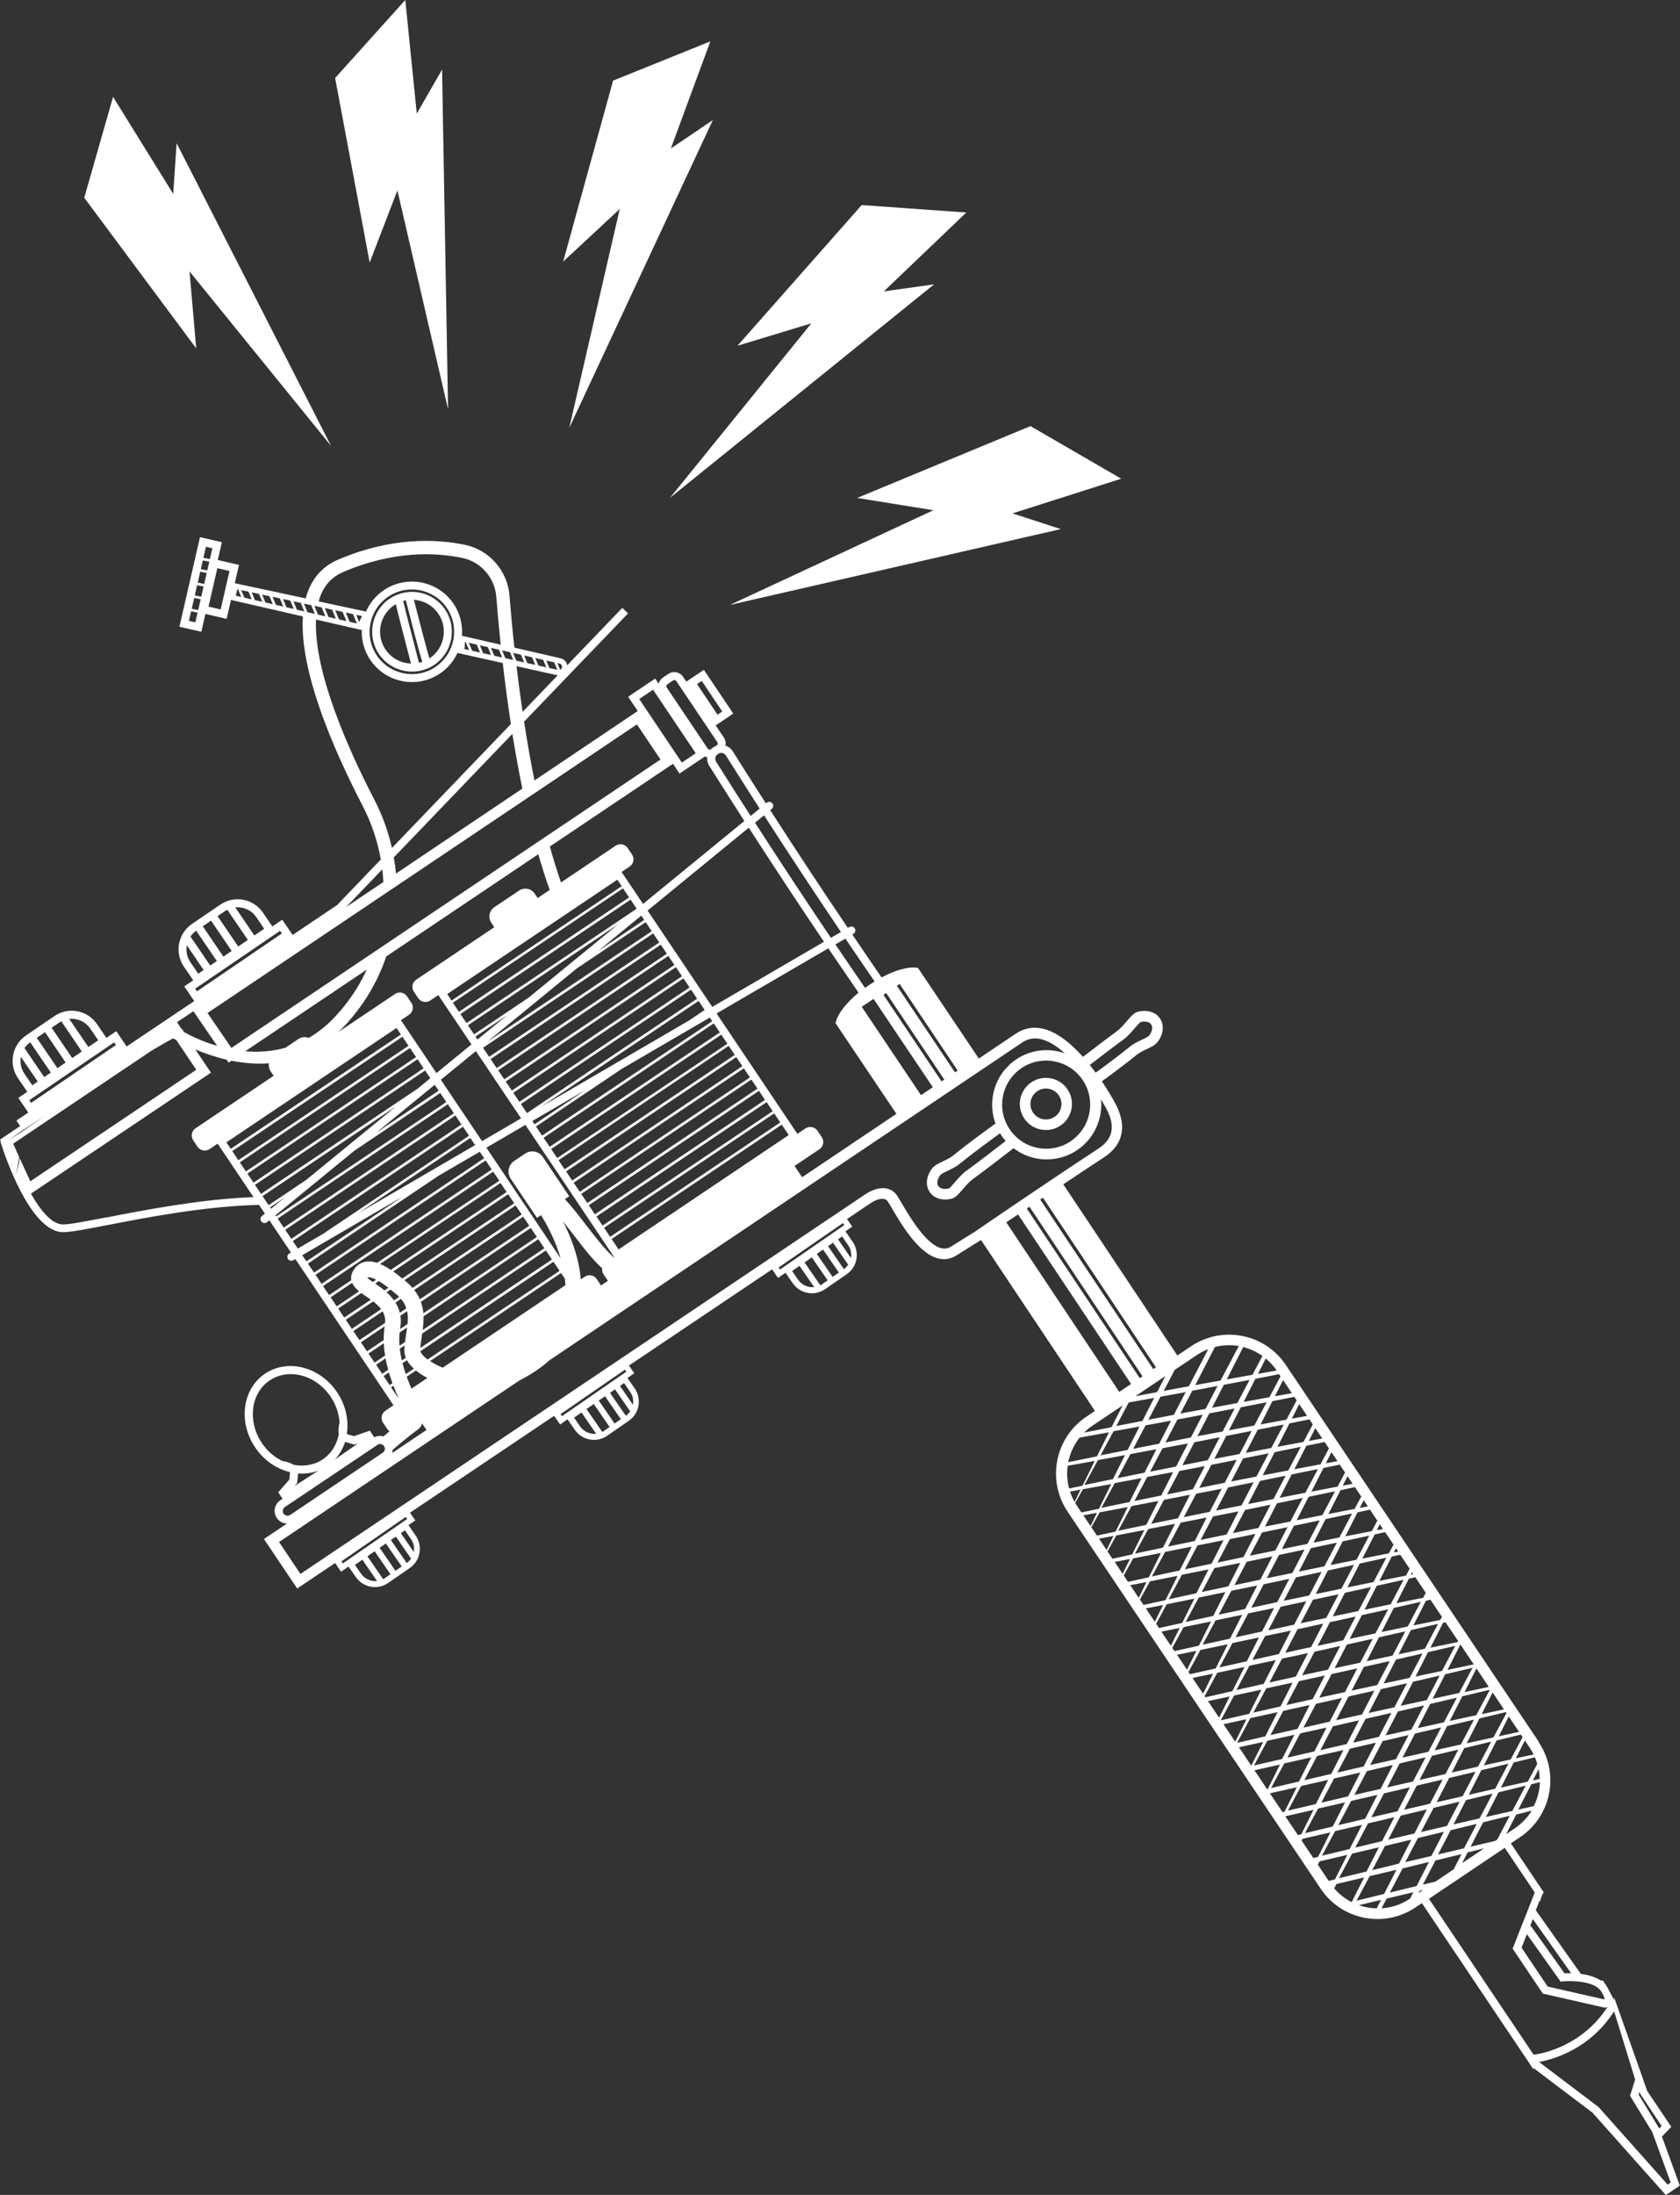
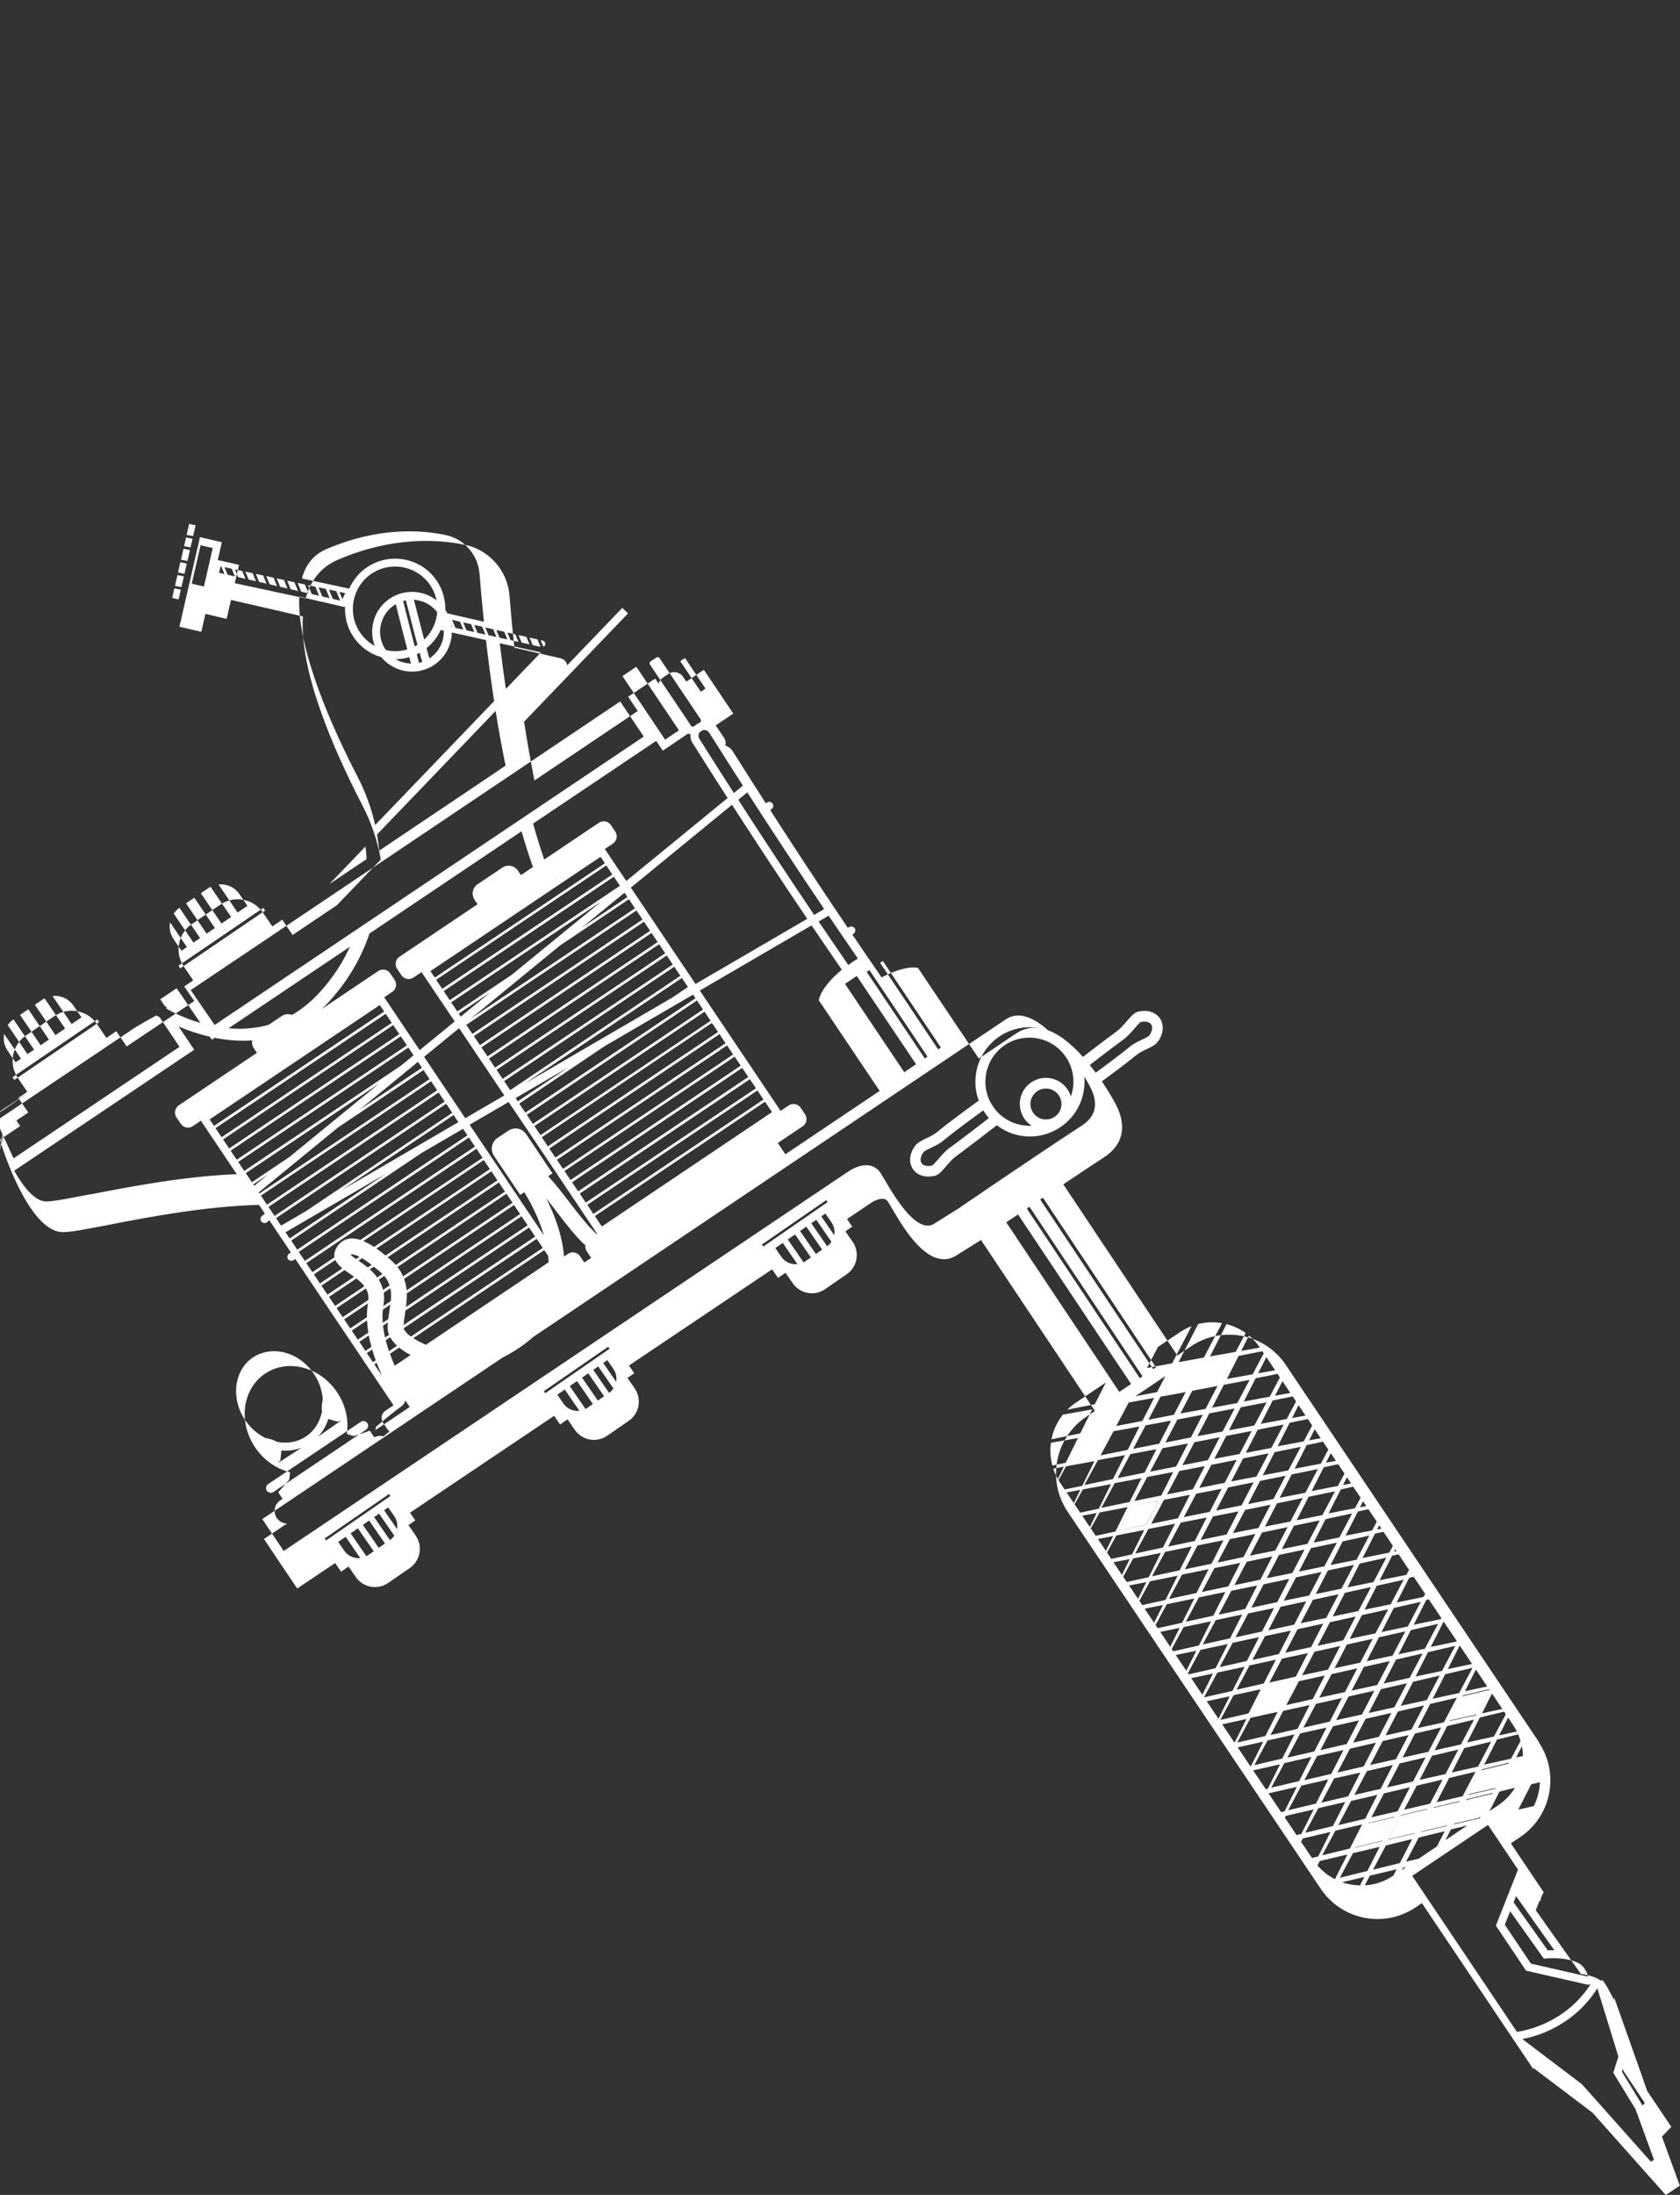
<svg xmlns="http://www.w3.org/2000/svg" id="Calque_1" data-name="Calque 1" viewBox="0 0 384.1 501.46">
  <rect x="0" y="0" width="384.1" height="501.46" fill="#333333" stroke="none" />
  <defs>
    <style>      .cls-1 {        fill: #fff;        stroke-width: 0px;      }    </style>
  </defs>
  <g>
    <path class="cls-1" d="m89.11,136.76c-4.17,2.8-5.29,8.48-2.48,12.65,1.4,2.09,3.52,3.41,5.81,3.86s4.75.03,6.84-1.37c4.17-2.8,5.29-8.48,2.48-12.65-2.8-4.17-8.48-5.29-12.65-2.48Zm-.98,11.63c-2.24-3.34-1.35-7.88,1.99-10.13.12-.08.25-.15.37-.22.57,2.39,2.51,9.88,3.47,13.56-2.27-.07-4.47-1.19-5.83-3.22Zm8.41,2.83c-.25.08-.5.16-.75.21-1.39-5.34-3.28-12.65-3.61-14.13.2-.06.4-.11.61-.15,1.11,4.35,3.04,11.86,3.76,14.06Zm1.71-.84s-.05.03-.07.04c-.6-1.93-2.3-8.48-3.55-13.38.32.02.65.05.96.12,1.83.36,3.53,1.42,4.65,3.09,2.24,3.34,1.35,7.88-1.99,10.13Z" />
    <path class="cls-1" d="m235.8,247.27c-2.73,1.83-3.46,5.54-1.62,8.27.92,1.36,2.3,2.23,3.8,2.52,1.5.29,3.11.02,4.47-.9,2.73-1.83,3.46-5.54,1.62-8.27-1.83-2.73-5.54-3.46-8.27-1.62Zm5.3,7.89c-1.62,1.09-3.82.66-4.91-.96-1.09-1.62-.66-3.82.97-4.91.81-.54,1.77-.71,2.66-.53.89.17,1.71.69,2.26,1.5,1.09,1.62.66,3.82-.97,4.91Z" />
-     <path class="cls-1" d="m351.85,398l-57.87-86.16c-4.81-7.16-14.51-9.07-21.67-4.26l-3.13,2.11-26.08-39.11c3.19-2.14,6.42-4.28,9.33-6.18,4.58-2.99,5.36-7.59,2.22-12.92-.11-.21-1.12-2.05-2.73-4.43,2.18-1.59,5.41-3.98,7.88-6,.68-.55,1.51-.95,2.32-1.33,1.05-.5,2.04-.97,2.62-1.77,1.27-1.75,1.46-3.75.48-5.24-.97-1.48-2.85-2.07-5.03-1.57-.88.2-1.6,1.04-2.61,2.21-.66.77-1.42,1.64-2.1,2.15-2.61,1.91-5.82,4.37-7.88,5.96-2.64-2.95-5.79-5.61-9.04-6.41-2.26-.55-4.38-.19-6.29,1.09l-8.48,5.7-13.91-20.7c-2.13-.42-5.24.53-8.32,2.17-2.25-3.26-4.48-6.53-6.7-9.81l.24-.14c.43-.25.58-.81.33-1.24-.25-.43-.81-.58-1.24-.33l-.35.2c-6.02-8.91-11.94-17.88-17.74-26.9l.35-.28c.39-.32.45-.89.13-1.28-.32-.39-.89-.45-1.28-.13l-.19.15c-2.55-3.97-5.09-7.94-7.59-11.92-.4-.64-1-1.07-1.67-1.29.13-.61.03-1.26-.34-1.82l-1.88-2.79,4.02-2.7-6.72-10-4.02,2.7-.78-1.16c-.7-1.04-2.22-1.34-3.26-.64l-1.31.88c-.49.33-.83.83-.97,1.4l-.79-1.18-6.18,4.15,2.19,3.26-23.62,15.87c-.91-4.54-1.69-9.07-2.37-13.43l23.77-24.74-1.31-1.26-12.6,13.11c-.04-.25-.13-.49-.27-.72-.28-.44-.71-.75-1.22-.87l-10.58-2.43c-.53-4.82-.89-8.93-1.12-11.88-.44-5.66-4.59-10.42-10.07-11.59-6.48-1.37-16.79-1.9-29.11,3.36-3.38,1.44-5.73,3.98-7.01,7.53-.15.43-.28.88-.4,1.33l-16.22-3.48.96-4.18-4.85-1.12.94-4.07-5.01-1.15-4.7,20.47,5.01,1.15.94-4.08,4.85,1.12.99-4.32,16.44,3.78c-.8,12.22,6.66,29.76,13.64,43.22,2.03,3.92,3.42,8.07,4.18,12.3l-10.01,10.42-10.16,6.83-2.37-3.49-2.26,1.54-2.15-3.15c-2.17-3.19-6.53-4.02-9.72-1.85l-6.52,4.44c-3.19,2.17-4.02,6.53-1.85,9.72l2.15,3.15-2.05,1.4,2.28,3.34-15.45,10.37-2.37-3.49-2.26,1.54-2.15-3.15c-1.05-1.54-2.63-2.59-4.48-2.94-1.84-.35-3.7.04-5.24,1.09l-6.52,4.44c-3.19,2.17-4.02,6.53-1.85,9.72l2.15,3.15-2.05,1.4,2.28,3.34-2.71,1.82.85,1.27-4.6,3.09.18.41-.08.06.2.63c.63,2.01,6.41,19.61,13.85,20.04,1.63.09,5.41-.64,10.64-1.66,8.67-1.68,21.94-4.25,34.42-4.57l1.34,2-.66.54c-.39.32-.45.89-.13,1.28.14.17.33.28.53.32.26.05.53,0,.75-.19l.53-.43,4.94,7.36-.37.21c-.43.25-.58.81-.33,1.24.14.23.36.39.61.43.21.04.43,0,.63-.11l.47-.27,22.44,33.41-1.85,1.24c-.91.61-1.15,1.84-.54,2.75l.99,1.47c.13.2.3.36.48.49-.59.49-1.08.9-1.38,1.16-.69-.2-1.43-.14-2.1.2l-1.01-1.51-3.63,1.25-1.38-.4c-.11-.03-.2-.1-.26-.19.01-.07.03-.14.04-.21.42-3.16-.39-6.44-2.27-9.24-3.9-5.81-11.28-7.72-16.45-4.24-2.52,1.69-4.14,4.39-4.56,7.59-.42,3.16.39,6.44,2.27,9.24,1.88,2.8,4.61,4.78,7.69,5.6.07.02.14.03.21.05.06.09.09.2.07.31l-.15,1.43-2.53,2.89.99,1.48-.53.36c-1.33.89-1.68,2.69-.79,4.02.44.66,1.12,1.08,1.85,1.23.16.03.32.04.48.05l-5.26,3.53,7.6,11.31,8.67-5.82,1.36,1.98,1.71-1.18,1.65,2.39c1.66,2.4,4.94,3.02,7.35,1.4.02-.01.04-.03.06-.04l4.94-3.41c1.17-.81,1.96-2.02,2.21-3.42s-.05-2.82-.86-3.99l-1.65-2.39,1.56-1.07-1.22-1.76,32.96-22.14,1.36,1.98,1.71-1.18,1.65,2.39c1.66,2.4,4.94,3.02,7.35,1.4.02-.01.04-.03.06-.04l4.94-3.41c1.17-.81,1.96-2.02,2.21-3.42s-.05-2.82-.86-3.99l-1.65-2.39,1.56-1.07-1.22-1.76,32.73-21.98,1.35,1.96,1.71-1.18,1.65,2.39c1.66,2.4,4.94,3.02,7.35,1.4.02-.01.04-.03.06-.04l4.94-3.41c1.17-.81,1.96-2.02,2.21-3.42.26-1.4-.05-2.82-.86-3.99l-1.65-2.39,1.56-1.07-1.2-1.74,5.45-3.66c.65-.44,2.02-1.13,3.01-.94,0,0,0,0,0,0,.38.07.67.28.91.65.22.33.54.88.92,1.52,2.12,3.61,6.07,10.34,10.58,11.44,1.45.36,2.82.13,4.1-.67l5.67-3.55,26.05,39.05-1.99,1.34c-7.16,4.81-9.06,14.51-4.26,21.67l57.87,86.16c4.81,7.16,14.51,9.07,21.67,4.26l1.46-.98,25.5,37.97c0-.11,0-.21.02-.29l13.49,10.2,16.76,18.81,3.2-2.15-4.09-11.2,2.14-2.23-5.51-8.2-1.35-3.85-6.23-17.6.22,2.73s0-.03.01-.04c.15-.25.31-.5.46-.76l-.16-.09c.09-.2.05.28.16.09l-2.33-4.36s0,0,0,0c0,0,0,0,0,0l-.92-1.37c-.15.02-.29.04-.44.04-1.3-.88-3.01-1.32-4.59-1.53l-10.3-14.55.88-2.23.14.22c.11-.73.37-1.43.79-2.09l-7.51-11.18,2.12-1.42c7.16-4.81,9.07-14.51,4.26-21.67Zm-94.95-160.54c.91-.67,1.76-1.65,2.51-2.52.44-.51,1.1-1.27,1.38-1.44,1.12-.24,2.02-.04,2.41.55.41.62.25,1.57-.42,2.48-.22.31-1.01.68-1.71,1.01-.89.42-1.91.9-2.81,1.64-2.43,1.98-5.6,4.33-7.75,5.89-.43-.58-.88-1.17-1.35-1.76,2.05-1.58,5.18-3.98,7.74-5.85Zm94.93,171.79c-.23,1.17-.62,2.31-1.16,3.38l-3.54.8c.99-1.93,1.98-3.85,2.96-5.78l1.99-.49c-.02.7-.1,1.4-.24,2.09Zm-32.63-7.43s-.03.06-.04.09c-1.97.45-3.93.89-5.9,1.33.95-1.82,1.91-3.64,2.86-5.46,1.97-.46,3.95-.91,5.92-1.37-.94,1.8-1.89,3.6-2.83,5.4Zm.81,1.06c1.98-.46,3.95-.92,5.93-1.38-.96,1.84-1.92,3.68-2.89,5.51-1.97.45-3.94.9-5.91,1.35.96-1.83,1.91-3.65,2.87-5.48Zm-7.8-10.19c1.97-.45,3.94-.9,5.91-1.35-.79,1.52-1.59,3.03-2.38,4.55-.16.31-.31.61-.47.92-1.97.44-3.93.88-5.9,1.32.95-1.81,1.9-3.62,2.85-5.44Zm-.83-.99c-1.97.44-3.93.87-5.9,1.3.95-1.8,1.89-3.61,2.84-5.41,1.97-.44,3.93-.89,5.9-1.33-.65,1.24-1.29,2.47-1.94,3.71-.3.58-.6,1.16-.89,1.74Zm5.42,4.77s0,0,0-.01c.93-1.82,1.87-3.64,2.81-5.45,1.99-.46,3.98-.91,5.97-1.37-.97,1.84-1.93,3.68-2.9,5.52-1.96.44-3.93.88-5.89,1.32Zm1.99-6.41c-1.96.43-3.92.87-5.88,1.3.15-.28.29-.56.44-.84.79-1.53,1.58-3.07,2.37-4.6,1.98-.45,3.97-.9,5.95-1.35-.96,1.83-1.92,3.66-2.88,5.5Zm-3.9-5.1c-1.96.43-3.92.86-5.88,1.29.29-.55.58-1.11.87-1.66.65-1.25,1.29-2.51,1.94-3.76,1.98-.44,3.96-.89,5.93-1.33-.96,1.82-1.91,3.65-2.87,5.47Zm-3.89-5.1c-1.96.42-3.91.85-5.87,1.27.43-.83.86-1.65,1.3-2.48.5-.98,1.01-1.95,1.51-2.93,1.97-.44,3.94-.87,5.91-1.31-.95,1.82-1.9,3.63-2.85,5.45Zm-3.89-5.11c-1.95.42-3.9.83-5.86,1.25.57-1.09,1.15-2.19,1.72-3.28.36-.7.72-1.4,1.08-2.1,1.97-.43,3.93-.86,5.9-1.29-.95,1.81-1.89,3.62-2.84,5.43Zm-3.89-5.12c-1.95.41-3.9.82-5.85,1.23.71-1.36,1.43-2.72,2.14-4.08.22-.43.44-.85.66-1.28,1.96-.42,3.92-.85,5.88-1.27-.94,1.8-1.89,3.6-2.83,5.4Zm-3.88-5.12c-1.95.41-3.89.81-5.84,1.21.85-1.63,1.7-3.25,2.55-4.87.08-.16.16-.31.24-.47,1.95-.42,3.91-.83,5.86-1.25-.94,1.79-1.88,3.59-2.82,5.38Zm-3.88-5.13c-1.94.4-3.88.8-5.83,1.19.93-1.77,1.86-3.55,2.79-5.32,1.95-.41,3.9-.82,5.84-1.23-.93,1.79-1.87,3.57-2.8,5.36Zm-3.88-5.14c-1.7.34-3.4.69-5.1,1.03-.24.05-.48.1-.72.15.93-1.77,1.85-3.53,2.78-5.3,1.94-.4,3.89-.81,5.83-1.21-.93,1.78-1.86,3.55-2.79,5.33Zm-3.86-5.15c-1.28.26-2.56.51-3.84.76-.66.14-1.32.28-1.99.41.92-1.76,1.85-3.53,2.77-5.29,1.94-.4,3.88-.8,5.83-1.19-.81,1.55-1.62,3.09-2.43,4.64-.11.22-.23.45-.34.67Zm-3.86-5.16c-.86.17-1.72.34-2.58.51-1.08.22-2.17.45-3.25.67.92-1.76,1.84-3.52,2.76-5.28,1.94-.39,3.88-.79,5.82-1.18-.67,1.28-1.34,2.56-2.01,3.84-.25.48-.5.96-.74,1.44Zm-3.85-5.16c-.44.09-.88.17-1.32.26-1.5.31-3,.61-4.51.91.92-1.75,1.84-3.51,2.76-5.27,1.93-.39,3.87-.77,5.81-1.16-.53,1.01-1.06,2.03-1.59,3.04-.38.74-.76,1.48-1.14,2.21Zm-3.85-5.17s-.05,0-.07.01c-1.92.39-3.84.77-5.76,1.15.92-1.75,1.84-3.51,2.75-5.26.21-.04.42-.08.63-.12,1.72-.34,3.44-.68,5.16-1.01-.39.75-.79,1.5-1.18,2.25-.51.99-1.02,1.98-1.53,2.97Zm-7.26,1.45c-1.98.39-3.97.79-5.95,1.18.95-1.79,1.9-3.57,2.84-5.36,1.94-.36,3.88-.73,5.82-1.09-.91,1.76-1.81,3.51-2.71,5.27Zm.74,1.02c1.94-.37,3.88-.74,5.82-1.11-.91,1.76-1.81,3.51-2.71,5.27-1.98.4-3.96.8-5.94,1.2.95-1.79,1.9-3.57,2.84-5.36Zm3.85,5.19c1.81-.35,3.62-.7,5.43-1.05.13-.03.26-.05.39-.08-.91,1.76-1.81,3.51-2.72,5.27-1.98.41-3.96.81-5.94,1.22.95-1.79,1.9-3.57,2.84-5.36Zm3.85,5.19c1.39-.27,2.79-.55,4.18-.82.55-.11,1.1-.22,1.64-.34-.91,1.76-1.82,3.52-2.72,5.29-1.98.41-3.96.82-5.94,1.24.94-1.79,1.89-3.57,2.83-5.36Zm3.85,5.18c.98-.19,1.96-.39,2.93-.58.97-.2,1.94-.4,2.91-.61-.91,1.77-1.82,3.53-2.73,5.3-1.98.42-3.96.84-5.94,1.25.94-1.79,1.89-3.57,2.83-5.36Zm3.86,5.17c.56-.11,1.12-.23,1.68-.34,1.39-.29,2.78-.59,4.17-.88-.91,1.77-1.82,3.54-2.73,5.31-1.98.43-3.96.85-5.94,1.27.94-1.79,1.88-3.57,2.82-5.36Zm3.86,5.16c.14-.03.28-.06.42-.09,1.81-.39,3.62-.78,5.44-1.16-.91,1.77-1.83,3.55-2.74,5.32-.11.02-.23.05-.34.07-1.86.41-3.73.81-5.59,1.21.94-1.79,1.88-3.57,2.81-5.36Zm3.87,5.14c1.95-.42,3.91-.85,5.87-1.27-.07.13-.14.26-.21.4-.85,1.65-1.7,3.3-2.55,4.95-.53.11-1.07.23-1.6.34-1.44.32-2.88.63-4.32.95.94-1.79,1.88-3.57,2.81-5.36Zm3.88,5.13c1.96-.43,3.92-.86,5.87-1.29-.21.4-.42.81-.63,1.21-.71,1.39-1.43,2.77-2.14,4.16-.96.2-1.91.41-2.87.61-1.01.23-2.03.45-3.04.68.94-1.79,1.88-3.58,2.81-5.37Zm3.88,5.13c1.96-.43,3.92-.87,5.88-1.3-.36.68-.71,1.36-1.07,2.04-.58,1.12-1.15,2.24-1.73,3.36-1.38.3-2.76.6-4.14.89-.59.13-1.18.26-1.77.4.94-1.79,1.88-3.59,2.82-5.38Zm3.89,5.12c1.96-.44,3.93-.88,5.89-1.32-.5.96-1,1.91-1.5,2.87-.44.85-.88,1.7-1.31,2.55-1.8.39-3.61.79-5.41,1.18-.16.04-.33.07-.49.11.94-1.8,1.88-3.6,2.83-5.4Zm-2.08,6.46c1.49-.34,2.97-.67,4.46-1.01-.93,1.8-1.85,3.6-2.78,5.4-2.01.46-4.02.92-6.03,1.38.96-1.82,1.92-3.63,2.88-5.45.49-.11.99-.22,1.48-.32Zm2.4,5.46c.07-.02.14-.03.21-.05,1.91-.44,3.82-.88,5.74-1.31-.93,1.8-1.86,3.61-2.79,5.41-.2.05-.41.09-.61.14-1.81.42-3.61.84-5.42,1.26.96-1.82,1.92-3.63,2.87-5.45Zm3.88,5.12c1.98-.46,3.96-.92,5.94-1.38-.93,1.81-1.86,3.62-2.8,5.44-.63.14-1.26.28-1.88.43-1.38.32-2.75.65-4.13.97.96-1.82,1.92-3.63,2.87-5.45Zm3.89,5.11c1.98-.46,3.96-.93,5.94-1.39-.94,1.82-1.87,3.64-2.81,5.46-1.05.24-2.11.48-3.16.72-.95.23-1.9.45-2.84.67.96-1.82,1.92-3.64,2.87-5.46Zm3.89,5.1c1.98-.47,3.96-.94,5.94-1.4-.94,1.83-1.88,3.65-2.82,5.48-1.48.34-2.96.68-4.44,1.02-.52.12-1.03.25-1.55.37.96-1.82,1.92-3.65,2.87-5.47Zm7.31-1.42c.06-.12.12-.23.18-.35,1.98-.47,3.96-.93,5.94-1.4-.97,1.85-1.93,3.69-2.9,5.53-1.97.46-3.95.91-5.92,1.37.9-1.72,1.8-3.43,2.7-5.15Zm7.59-2.1c2.02-.48,4.03-.96,6.04-1.44-.98,1.87-1.97,3.74-2.95,5.61-1.98.45-3.96.91-5.94,1.37.95-1.84,1.9-3.69,2.85-5.53Zm-.82-.91c-1.98.45-3.95.9-5.93,1.35.94-1.84,1.89-3.67,2.84-5.51,2.01-.47,4.01-.94,6.02-1.42-.98,1.86-1.96,3.72-2.93,5.58Zm-3.91-5.08c-1.97.44-3.94.89-5.91,1.33.94-1.83,1.88-3.66,2.83-5.49,2-.46,4-.93,6-1.4-.97,1.85-1.94,3.7-2.91,5.55Zm-2.44-5.41c.95-1.84,1.89-3.68,2.84-5.52,1.75-.41,3.51-.81,5.26-1.23l.85-.2c-.99,1.88-1.99,3.75-2.97,5.63-1.99.44-3.98.88-5.97,1.32Zm2.06-6.4c-1.99.43-3.97.87-5.96,1.31.94-1.83,1.89-3.66,2.83-5.5,2.03-.46,4.06-.93,6.08-1.41-.99,1.86-1.97,3.73-2.95,5.59Zm-3.91-5.08c-1.98.43-3.96.86-5.94,1.29.94-1.82,1.88-3.65,2.82-5.47,2.02-.46,4.04-.92,6.06-1.38-.98,1.85-1.96,3.7-2.94,5.56Zm-3.91-5.08c-1.97.42-3.94.85-5.91,1.27.94-1.82,1.87-3.63,2.8-5.45,2.01-.45,4.02-.9,6.03-1.36-.97,1.84-1.95,3.69-2.92,5.53Zm-3.9-5.09c-1.97.42-3.93.83-5.9,1.26.93-1.81,1.86-3.62,2.79-5.42,2-.44,4.01-.89,6.01-1.33-.97,1.83-1.94,3.67-2.91,5.5Zm-3.9-5.1c-1.96.41-3.92.82-5.88,1.24.93-1.8,1.85-3.6,2.78-5.4,2-.43,3.99-.87,5.98-1.31-.96,1.82-1.93,3.64-2.89,5.47Zm-3.89-5.1c-1.95.41-3.91.81-5.86,1.22.92-1.79,1.85-3.58,2.77-5.38,1.99-.42,3.97-.85,5.96-1.28-.96,1.81-1.91,3.62-2.87,5.44Zm-3.89-5.11c-1.95.4-3.9.8-5.84,1.2.92-1.78,1.84-3.57,2.76-5.35,1.98-.42,3.96-.83,5.93-1.26-.95,1.8-1.9,3.6-2.85,5.41Zm-3.89-5.12c-1.94.39-3.88.79-5.83,1.18.92-1.78,1.83-3.55,2.75-5.33,1.97-.41,3.94-.82,5.91-1.23-.94,1.79-1.89,3.59-2.83,5.38Zm-3.88-5.12c-1.94.39-3.87.77-5.81,1.16.91-1.77,1.82-3.54,2.73-5.31,1.96-.4,3.92-.81,5.89-1.21-.94,1.78-1.88,3.57-2.81,5.36Zm-3.88-5.13c-1.93.38-3.86.76-5.8,1.14.1-.2.21-.39.31-.59.81-1.56,1.61-3.13,2.42-4.69,1.95-.39,3.91-.79,5.86-1.19-.93,1.78-1.86,3.55-2.79,5.33Zm-3.88-5.14c-1.93.37-3.86.75-5.79,1.12.24-.46.48-.91.72-1.37.67-1.3,1.34-2.6,2.01-3.89,1.95-.39,3.89-.77,5.84-1.16-.93,1.77-1.85,3.54-2.78,5.3Zm-3.87-5.15c-1.92.37-3.85.73-5.77,1.1.37-.71.75-1.42,1.12-2.13.53-1.03,1.07-2.07,1.6-3.1,1.94-.38,3.88-.76,5.82-1.14-.92,1.76-1.84,3.52-2.76,5.28Zm-3.87-5.15c-1.92.36-3.84.72-5.76,1.08.5-.96,1.01-1.93,1.51-2.89.4-.77.8-1.55,1.2-2.32,1.93-.37,3.87-.74,5.8-1.12-.92,1.75-1.83,3.5-2.75,5.25Zm-5.32-2.37c-.64,1.25-1.28,2.49-1.93,3.74-1.94.38-3.89.77-5.83,1.15.92-1.75,1.84-3.51,2.75-5.26.63-.11,1.25-.23,1.88-.34,1.3-.25,2.6-.5,3.9-.75-.26.49-.51.98-.77,1.47Zm-9.17,5.16c-1.99.39-3.97.78-5.96,1.17.95-1.79,1.9-3.57,2.84-5.36,1.94-.36,3.88-.72,5.82-1.07-.9,1.76-1.81,3.51-2.71,5.27Zm-.65,1.27c-.91,1.78-1.82,3.57-2.72,5.36-2.05.41-4.11.83-6.16,1.24.76-1.42,1.51-2.82,2.21-4.13.24-.45.48-.91.72-1.36,1.99-.37,3.97-.74,5.96-1.11Zm-2.12,6.34c1.98-.38,3.97-.75,5.95-1.13-.91,1.78-1.82,3.57-2.72,5.36-2.05.41-4.1.83-6.14,1.25.61-1.13,1.2-2.23,1.72-3.21.4-.75.8-1.51,1.2-2.27Zm3.84,5.22c1.98-.38,3.96-.77,5.94-1.15-.91,1.78-1.82,3.57-2.73,5.36-2.04.42-4.08.84-6.12,1.26.44-.83.86-1.6,1.22-2.28.57-1.06,1.12-2.12,1.69-3.18Zm3.84,5.21c1.98-.39,3.96-.78,5.94-1.17-.92,1.78-1.82,3.57-2.73,5.36-2.04.42-4.07.85-6.11,1.27.26-.49.51-.95.72-1.35.73-1.37,1.45-2.74,2.18-4.11Zm3.85,5.2c1.98-.4,3.96-.79,5.93-1.18-.92,1.78-1.82,3.57-2.74,5.36-2.03.43-4.06.86-6.09,1.28.08-.14.15-.28.22-.41.9-1.68,1.78-3.37,2.67-5.05Zm3.85,5.19c1.98-.4,3.95-.8,5.93-1.2-.92,1.78-1.83,3.57-2.74,5.36-2.03.43-4.05.86-6.08,1.3.97-1.81,1.93-3.64,2.89-5.46Zm3.86,5.18c1.98-.41,3.95-.81,5.93-1.21-.92,1.78-1.83,3.57-2.75,5.36-2.02.44-4.04.87-6.07,1.31.97-1.82,1.93-3.63,2.89-5.45Zm3.86,5.17c1.97-.41,3.95-.82,5.92-1.23-.92,1.79-1.84,3.57-2.75,5.36-2.02.44-4.04.88-6.06,1.32.97-1.82,1.93-3.63,2.89-5.45Zm3.86,5.17c1.76-.37,3.52-.74,5.28-1.11.21-.05.43-.09.64-.14-.92,1.79-1.84,3.58-2.76,5.37-2.02.45-4.03.89-6.05,1.34.96-1.82,1.93-3.63,2.88-5.45Zm3.87,5.16c1.34-.29,2.68-.57,4.02-.85.64-.14,1.27-.28,1.91-.42-.92,1.79-1.85,3.58-2.77,5.38-2.01.45-4.03.9-6.04,1.35.96-1.82,1.93-3.63,2.88-5.45Zm3.87,5.15c.92-.2,1.83-.4,2.75-.59,1.06-.24,2.12-.48,3.18-.71-.93,1.8-1.85,3.59-2.77,5.39-2.01.46-4.02.91-6.04,1.37.96-1.82,1.93-3.63,2.88-5.45Zm2.45,5.46c-.93,1.81-1.85,3.63-2.77,5.44-2.06.47-4.13.94-6.19,1.42.35-.65.63-1.17.78-1.47.72-1.35,1.43-2.71,2.15-4.07,2.01-.44,4.02-.88,6.03-1.32Zm-2.16,6.47c2.01-.44,4.02-.89,6.03-1.33-.93,1.81-1.85,3.63-2.78,5.44-2.06.48-4.12.95-6.18,1.43.11-.2.2-.37.26-.48.9-1.68,1.78-3.37,2.67-5.05Zm3.87,5.15c2.01-.45,4.01-.9,6.02-1.34-.93,1.81-1.85,3.63-2.78,5.44-2.05.48-4.11.96-6.16,1.44.98-1.84,1.95-3.69,2.92-5.53Zm3.88,5.14c1.71-.39,3.41-.77,5.12-1.15.3-.07.6-.14.9-.21-.93,1.81-1.86,3.63-2.79,5.45-2.05.48-4.1.97-6.15,1.45.98-1.84,1.95-3.69,2.92-5.53Zm3.88,5.14c1.28-.29,2.56-.59,3.85-.88.73-.17,1.45-.34,2.18-.51-.94,1.82-1.87,3.64-2.8,5.46-2.05.49-4.1.98-6.14,1.46.98-1.84,1.95-3.69,2.92-5.53Zm3.88,5.13c.86-.2,1.71-.39,2.57-.59,1.15-.28,2.31-.55,3.46-.83-.94,1.82-1.87,3.64-2.81,5.47-2.04.49-4.09.99-6.14,1.48.98-1.84,1.95-3.68,2.92-5.53Zm7.5-1.77c1.98-.47,3.96-.94,5.94-1.42-.05.09-.1.18-.14.28-.89,1.74-1.79,3.48-2.69,5.22-1.91.45-3.82.89-5.73,1.33-.09.02-.17.04-.26.06.96-1.83,1.92-3.65,2.87-5.48Zm6.87-.58c.21-.4.41-.8.62-1.2,1.99-.47,3.97-.95,5.96-1.42-.97,1.85-1.94,3.7-2.91,5.56-1.98.46-3.95.92-5.93,1.38.75-1.44,1.51-2.88,2.26-4.32Zm8.04-2.97c2.02-.49,4.05-.97,6.07-1.47-.99,1.88-1.98,3.76-2.97,5.64-1.99.46-3.97.92-5.96,1.38.95-1.85,1.9-3.7,2.86-5.55Zm.63-1.23c.96-1.87,1.91-3.74,2.87-5.6.71-.17,1.43-.34,2.14-.51l4.05-.99c-1.02,1.91-2.02,3.83-3.03,5.74-2.01.45-4.02.91-6.03,1.37Zm2.11-6.42c-2,.45-4.01.9-6.01,1.35.96-1.86,1.91-3.72,2.86-5.58,1.06-.25,2.12-.5,3.18-.76l2.98-.72c-1.01,1.9-2.01,3.8-3.01,5.71Zm-3.92-5.06c-2,.44-4,.89-5.99,1.34.95-1.85,1.9-3.7,2.85-5.55,1.41-.33,2.82-.66,4.22-1l1.91-.46c-1,1.89-2,3.78-2.99,5.67Zm.87-6.12c-1.14.25-2.29.5-3.43.75.96-1.88,1.92-3.75,2.88-5.63l6.3-1.5c-1.11,2.07-2.02,3.78-2.12,3.96-.33.61-.65,1.23-.98,1.85l-2.66.57Zm-1.26-5.63l-1.6.34c-1.49.32-2.97.64-4.46.97.96-1.86,1.91-3.73,2.86-5.6l6.27-1.48c-.91,1.7-1.62,3.03-1.74,3.24-.45.84-.89,1.68-1.33,2.52Zm-3.92-5.06l-.56.12c-1.83.39-3.66.78-5.49,1.17.95-1.85,1.89-3.7,2.84-5.56l6.24-1.45c-.7,1.31-1.23,2.3-1.35,2.53-.57,1.06-1.12,2.13-1.68,3.19Zm-3.92-5.07c-2.01.42-4.01.84-6.02,1.27.94-1.84,1.88-3.68,2.82-5.52.34-.08.68-.15,1.02-.23l5.2-1.2c-.5.93-.86,1.61-.98,1.83-.68,1.28-1.36,2.57-2.03,3.85Zm-3.91-5.07c-2,.42-4,.83-6,1.26.94-1.83,1.87-3.66,2.8-5.5.68-.15,1.37-.3,2.05-.46l4.13-.94c-.29.54-.5.94-.6,1.13-.8,1.5-1.59,3.01-2.38,4.51Zm-3.91-5.08c-1.99.41-3.98.82-5.97,1.24.94-1.82,1.86-3.64,2.79-5.47,1.03-.23,2.06-.45,3.08-.68l3.06-.69c-.1.18-.18.33-.23.43-.92,1.72-1.82,3.44-2.73,5.17Zm-3.91-5.08c-1.99.4-3.97.81-5.96,1.22.93-1.81,1.85-3.62,2.78-5.44,1.37-.3,2.74-.59,4.11-.9l2-.45c-.99,1.85-1.96,3.7-2.94,5.56Zm-3.9-5.09c-1.98.4-3.96.8-5.94,1.21.93-1.8,1.84-3.6,2.77-5.41,1.71-.37,3.43-.73,5.14-1.11l.95-.21c-.98,1.84-1.95,3.68-2.92,5.52Zm-3.9-5.1c-1.97.39-3.94.79-5.92,1.19.92-1.79,1.84-3.58,2.75-5.38,2.02-.43,4.04-.85,6.06-1.29-.97,1.82-1.93,3.65-2.9,5.48Zm-3.9-5.1c-1.97.39-3.93.78-5.89,1.17.92-1.78,1.83-3.57,2.74-5.35,2.01-.42,4.02-.84,6.03-1.26-.96,1.81-1.92,3.63-2.88,5.44Zm-3.9-5.11c-1.96.38-3.92.76-5.87,1.15.91-1.77,1.83-3.55,2.74-5.33,2-.41,4-.82,6-1.23-.96,1.8-1.91,3.61-2.86,5.41Zm-3.89-5.11c-1.95.38-3.9.75-5.85,1.13.91-1.77,1.82-3.53,2.73-5.3,1.99-.4,3.98-.8,5.97-1.21-.95,1.79-1.9,3.58-2.85,5.38Zm-3.89-5.12c-1.94.37-3.89.74-5.83,1.11.91-1.76,1.82-3.52,2.72-5.28,1.98-.39,3.96-.78,5.94-1.18-.94,1.78-1.89,3.56-2.83,5.35Zm-3.88-5.13c-1.94.36-3.87.72-5.81,1.09.9-1.75,1.81-3.5,2.71-5.25,1.97-.38,3.94-.76,5.91-1.15-.94,1.77-1.88,3.54-2.81,5.31Zm-3.88-5.14c-1.93.36-3.86.71-5.79,1.07.9-1.74,1.8-3.48,2.69-5.23,1.96-.37,3.93-.75,5.89-1.12-.93,1.76-1.87,3.52-2.8,5.28Zm-7.27,1.34c-1.6.3-3.21.59-4.81.88-.32.06-.63.12-.95.18.64-1.22,1.28-2.43,1.91-3.65.27-.51.53-1.03.8-1.55,1.93-.37,3.86-.73,5.78-1.1-.91,1.74-1.82,3.48-2.73,5.23Zm-4.92-3.14c-.77,1.5-1.54,3-2.32,4.49-1.94.38-3.89.75-5.83,1.13.92-1.75,1.84-3.51,2.76-5.26,1.04-.19,2.08-.38,3.12-.56.88-.17,1.76-.33,2.64-.5-.12.23-.25.47-.37.7Zm-6.16-.69c-1.66.31-3.31.63-4.97.94l6.86-4.61c-.63,1.22-1.26,2.44-1.89,3.66Zm-.89-5.27l-25.83-38.72h0s.62-.43.62-.43h0s25.83,38.74,25.83,38.74l-.62.42Zm-2.45,1.65l-.62.42-25.82-38.72v-.02s.61-.42.61-.42v.02s25.83,38.72,25.83,38.72Zm-2.61,1.76l-2.7,1.81-25.81-38.7-.03-.04,2.7-1.81.02.03,25.82,38.71Zm-.54,4.23c1.94-.35,3.88-.7,5.82-1.05-.9,1.75-1.8,3.51-2.7,5.27-1.99.38-3.98.77-5.97,1.15.95-1.79,1.9-3.58,2.85-5.37Zm2.48,5.47c-.91,1.78-1.82,3.57-2.72,5.36-2.07.41-4.14.82-6.2,1.24.91-1.68,1.82-3.35,2.72-5.04.08-.15.16-.31.25-.46,1.99-.36,3.98-.73,5.96-1.09Zm-3.33,6.56c-.12.24-.24.47-.36.7-.76,1.5-1.58,3.13-2.4,4.77-.93.19-1.86.38-2.78.57l-3.74.78c1.04-1.89,2.07-3.79,3.09-5.69,2.06-.37,4.12-.75,6.18-1.13Zm-2.34,6.39c2.05-.38,4.1-.76,6.15-1.15-.27.54-.55,1.07-.82,1.6-.59,1.16-1.26,2.49-1.94,3.86-1.42.29-2.84.58-4.26.88l-2.21.47c.16-.29.32-.57.47-.86.82-1.51,1.72-3.15,2.61-4.81Zm3.83,5.25c2.05-.39,4.09-.78,6.14-1.17-.42.84-.86,1.67-1.28,2.51-.43.86-.94,1.87-1.48,2.94-1.91.4-3.83.8-5.74,1.21l-.69.15c.91-1.67,1.99-3.67,3.05-5.63Zm3.83,5.24c2.04-.4,4.08-.8,6.12-1.2-.58,1.14-1.17,2.28-1.75,3.43-.29.58-.64,1.27-1.02,2.02-2.13.45-4.26.9-6.39,1.36.91-1.68,2.01-3.71,3.03-5.61Zm3.84,5.23c2.04-.4,4.07-.81,6.11-1.21-.74,1.45-1.49,2.9-2.22,4.36-.16.32-.35.69-.55,1.09-2.12.45-4.23.9-6.35,1.36.95-1.75,2.05-3.8,3.01-5.59Zm3.85,5.22c2.03-.41,4.06-.82,6.09-1.23-.9,1.77-1.81,3.53-2.7,5.3-.02.05-.05.1-.08.15-2.11.45-4.21.91-6.32,1.37,1-1.85,2.11-3.93,3-5.58Zm3.85,5.21c2.03-.42,4.05-.83,6.08-1.25-.93,1.81-1.85,3.63-2.77,5.44-2.1.45-4.2.91-6.29,1.37,1.07-2,2.21-4.12,2.99-5.57Zm3.85,5.2c2.02-.42,4.05-.84,6.07-1.26-.93,1.81-1.85,3.63-2.77,5.44-2.09.46-4.18.92-6.27,1.38,1.13-2.11,2.26-4.22,2.85-5.33.04-.08.08-.15.12-.23Zm3.85,5.19c2.02-.43,4.04-.85,6.06-1.28-.93,1.81-1.85,3.63-2.77,5.44-2.08.46-4.17.92-6.25,1.39.97-1.81,1.88-3.5,2.34-4.37.21-.39.41-.78.62-1.18Zm3.86,5.18c2.02-.43,4.03-.86,6.05-1.29-.93,1.81-1.85,3.63-2.77,5.44-2.08.46-4.15.93-6.23,1.4.79-1.47,1.48-2.75,1.83-3.41.38-.71.75-1.42,1.13-2.13Zm3.86,5.17c2.01-.44,4.03-.87,6.04-1.31-.93,1.81-1.85,3.63-2.77,5.44-2.07.47-4.14.94-6.21,1.41.58-1.08,1.06-1.97,1.31-2.44.55-1.03,1.09-2.07,1.64-3.1Zm2.6,5.44c-.57,1.12-1.15,2.24-1.71,3.36-.2.39-.59,1.18-1.09,2.16-2.15.49-4.3.99-6.45,1.49.83-1.54,2.01-3.73,3.03-5.65,2.07-.45,4.15-.9,6.22-1.36Zm-2.35,6.54c2.07-.46,4.14-.91,6.2-1.37-.74,1.45-1.48,2.89-2.21,4.34-.12.23-.33.65-.6,1.18-2.14.49-4.28.99-6.42,1.49.93-1.73,2.09-3.9,3.03-5.64Zm3.87,5.17c2.06-.46,4.13-.92,6.19-1.39-.9,1.77-1.82,3.54-2.71,5.32-.03.05-.06.12-.1.2-2.13.5-4.26,1-6.39,1.5,1.02-1.9,2.19-4.09,3.02-5.63Zm3.88,5.16c2.06-.47,4.11-.93,6.17-1.4-.94,1.84-1.88,3.68-2.82,5.52-2.12.5-4.25,1-6.37,1.5,1.14-2.12,2.35-4.39,3.01-5.63Zm3.88,5.15c2.05-.47,4.1-.94,6.15-1.41-.94,1.84-1.88,3.68-2.82,5.52-2.12.5-4.23,1.01-6.35,1.51,1.33-2.48,2.63-4.9,2.91-5.44.03-.06.06-.12.1-.18Zm3.88,5.15c2.05-.47,4.1-.95,6.14-1.42-.94,1.84-1.88,3.68-2.82,5.52-2.11.51-4.22,1.01-6.33,1.52,1.15-2.15,2.17-4.05,2.38-4.45.21-.39.41-.78.62-1.17Zm3.88,5.14c2.04-.48,4.09-.95,6.13-1.43-.94,1.84-1.88,3.68-2.82,5.52-2.1.51-4.2,1.02-6.31,1.53.94-1.75,1.69-3.17,1.84-3.44.39-.72.76-1.45,1.15-2.17Zm7.52-1.75c.43-.1.85-.2,1.28-.3,1.58-.38,3.16-.76,4.75-1.14-.94,1.83-1.88,3.65-2.82,5.48-2.04.5-4.08.99-6.13,1.49.97-1.84,1.95-3.68,2.92-5.53Zm7.52-1.8c1.98-.48,3.97-.95,5.95-1.43-.2.38-.4.76-.59,1.13-.75,1.46-1.5,2.93-2.26,4.39-1.99.47-3.99.94-5.98,1.41.96-1.83,1.92-3.66,2.88-5.5Zm6.43.26c.35-.69.71-1.37,1.06-2.06,1.99-.48,3.99-.96,5.98-1.44-.97,1.86-1.95,3.72-2.92,5.58-1.98.47-3.96.93-5.94,1.4.61-1.16,1.21-2.32,1.82-3.48Zm4.96,3.01c1.25-.3,2.5-.61,3.75-.91l-5.02,3.37c.42-.82.84-1.64,1.26-2.46Zm.66-1.29c.96-1.86,1.91-3.72,2.87-5.58,2.03-.49,4.06-.99,6.09-1.49-.95,1.8-1.91,3.61-2.85,5.41l-.51.34c-1.87.44-3.73.87-5.6,1.31Zm3.5-6.79c.97-1.88,1.92-3.76,2.88-5.63.37-.09.73-.18,1.1-.27l5.12-1.26c-1.02,1.92-2.03,3.85-3.05,5.78-2.02.46-4.04.92-6.05,1.38Zm12.3-8.7l-1.54.34,1.3-2.58c.15.74.22,1.49.24,2.24Zm-.54-3.45l-2.17,4.06-5.83,1.3c-.11.02-.21.05-.32.07.98-1.91,1.96-3.83,2.93-5.74l4.83-1.18c.21.49.4.99.55,1.5Zm-1.7-3.6c.32.48.6.97.85,1.46l-4.06.89c.28-.56,1.1-2.19,2.06-4.08l1.16,1.72Zm-1.67-2.49c-1.3,2.44-2.44,4.56-2.47,4.62-.09.16-.17.32-.26.48l-4.77,1.05c-.45.1-.91.2-1.36.31.97-1.9,1.95-3.8,2.92-5.71l5.55-1.34.4.59Zm-.81-1.21l-4.64,1.01c.08-.16.16-.32.24-.48.06-.12.96-1.9,2.04-4.05l2.36,3.51Zm-2.88-4.29c-1.23,2.29-2.28,4.26-2.35,4.39-.21.39-.41.78-.62,1.17l-3.71.81c-.8.18-1.6.35-2.4.53.97-1.89,1.94-3.78,2.9-5.67l6.03-1.45.15.22Zm-.57-.85l-5.1,1.1c.2-.39.4-.77.59-1.16.09-.18.91-1.8,1.92-3.8l2.59,3.86Zm-3.45-5.14l-5.56,1.18c.31-.61.63-1.22.93-1.83.12-.23.86-1.71,1.79-3.56l2.83,4.21Zm-6.46-9.62l3.01,4.48-6.01,1.26c.42-.83.85-1.66,1.28-2.5.13-.27.79-1.57,1.62-3.22l.1-.02Zm-.58-.87c-.05.09-.09.17-.14.26l-6.18,1.28c.54-1.05,1.08-2.1,1.61-3.16.14-.27.63-1.24,1.27-2.52l.57-.13,2.87,4.27Zm-3.69-5.5c-.13.24-.25.48-.38.7l-5.88,1.2c-.09.02-.18.04-.27.06.65-1.27,1.3-2.54,1.95-3.82.13-.25.47-.92.92-1.82l1.03-.24,2.63,3.91Zm-3.15-4.69l.06.09-.11.02s.04-.07.06-.11Zm-.54-.81c-.22.4-.42.79-.61,1.14l-4.82.97c-.43.09-.86.18-1.3.27.76-1.49,1.53-2.98,2.28-4.47.1-.2.3-.6.57-1.13l1.49-.34,2.39,3.56Zm-2.86-4.26l-.55.11c.09-.17.18-.35.27-.53l.28.42Zm-.83-1.24c-.31.58-.6,1.11-.84,1.57l-3.77.75c-.77.16-1.55.32-2.32.47.87-1.71,1.75-3.41,2.61-5.12.05-.11.13-.26.22-.44l1.95-.43,2.15,3.2Zm-2.63-3.92l-.98.19c.15-.29.31-.61.48-.95l.51.75Zm-1.06-1.58c-.42.79-.79,1.48-1.07,1.99l-2.72.53c-1.11.22-2.23.45-3.34.67.94-1.84,1.88-3.68,2.82-5.52l2.4-.53,1.92,2.85Zm-2.41-3.58l-1.41.27c.19-.38.42-.84.68-1.36l.73,1.08Zm-1.28-1.91c-.57,1.07-1.04,1.94-1.29,2.41l-1.68.32c-1.45.28-2.91.57-4.36.86.93-1.83,1.87-3.65,2.79-5.48l2.85-.62,1.68,2.51Zm-2.18-3.25l-1.84.35c.2-.39.51-1.01.89-1.76l.95,1.41Zm-1.51-2.25c-.54,1-.97,1.82-1.21,2.26-.1.18-.2.37-.29.56l-.64.12c-1.79.34-3.58.69-5.37,1.05.93-1.81,1.85-3.62,2.77-5.44l3.3-.71,1.45,2.16Zm-1.96-2.92l-2.26.42c.09-.18.18-.36.27-.54.19-.37.47-.93.82-1.62l1.16,1.73Zm-1.73-2.58c-.46.86-.85,1.59-1.08,2.03-.21.4-.42.8-.63,1.2-2,.38-4,.76-5.99,1.15.92-1.8,1.84-3.6,2.75-5.4.31-.07.63-.13.94-.19l2.79-.59,1.22,1.82Zm-1.74-2.59l-2.45.45c-.07.01-.15.03-.22.04.2-.39.4-.78.6-1.17.17-.34.41-.82.69-1.37l1.38,2.05Zm-1.95-2.9c-.39.74-.73,1.37-.96,1.79-.33.61-.65,1.22-.97,1.83-1.99.37-3.98.75-5.97,1.13.92-1.79,1.83-3.58,2.74-5.37.65-.13,1.31-.27,1.97-.4l2.2-.46.99,1.48Zm-1.52-2.27l-1.85.33c-.41.08-.82.15-1.24.23.3-.6.62-1.2.92-1.8.16-.31.35-.69.57-1.13l1.59,2.37Zm-2.94-4.37l.77,1.14c-.33.62-.62,1.15-.83,1.55-.44.82-.87,1.64-1.3,2.46-1.98.37-3.96.74-5.94,1.11.91-1.78,1.81-3.56,2.72-5.34.99-.2,1.99-.4,2.98-.6l1.61-.33Zm-.54-.8l-1.24.22c-.75.13-1.5.27-2.25.41.41-.81.83-1.62,1.24-2.43.13-.26.28-.56.45-.89l1.8,2.69Zm-2.38-3.55c-.27.5-.51.95-.7,1.32-.55,1.03-1.09,2.06-1.63,3.09-1.97.36-3.95.72-5.92,1.09.91-1.77,1.8-3.54,2.7-5.31,1.33-.26,2.67-.52,4-.79l1.01-.21.54.81Zm-1.09-1.63l-.63.11c-1.09.19-2.17.39-3.26.58.51-1.02,1.04-2.03,1.55-3.04.1-.2.21-.42.33-.65l2.01,3Zm-2.6-3.87c-.21.4-.41.76-.58,1.08-.66,1.23-1.31,2.47-1.96,3.7-1.97.35-3.93.71-5.89,1.07.9-1.76,1.79-3.52,2.68-5.27,1.67-.32,3.34-.65,5.01-.98l.41-.08.32.48Zm-.88-1.31h-.02c-1.42.25-2.84.5-4.26.75.59-1.17,1.19-2.33,1.78-3.5.94.77,1.78,1.69,2.5,2.75Zm-3.26-3.33c-.77,1.43-1.52,2.87-2.28,4.3-1.96.35-3.91.7-5.87,1.05,1.26-2.46,2.51-4.92,3.76-7.39,1.56.4,3.05,1.08,4.39,2.03Zm-5.41-2.25c-1.39,2.62-2.78,5.24-4.16,7.86-1.92.35-3.85.7-5.77,1.04,1.5-2.9,2.99-5.8,4.48-8.71,1.8-.45,3.65-.51,5.45-.2Zm-14.86,5.83c.06-.13.13-.25.19-.38l5.07-3.4c.84-.56,1.72-1.02,2.63-1.36-1.49,2.83-2.97,5.66-4.44,8.49-1.18.21-2.37.43-3.55.64-.73.14-1.47.28-2.2.42.77-1.47,1.54-2.94,2.31-4.41Zm-23.56-52.64c-2.23,1.5-4.92,2.04-7.55,1.52-2.64-.52-4.92-2.03-6.42-4.27-3.1-4.61-1.86-10.88,2.74-13.97,2.3-1.55,5.02-2.01,7.55-1.52,2.53.5,4.87,1.96,6.42,4.26,3.1,4.61,1.86,10.88-2.74,13.97Zm-39.12-35.93l13.27,19.77-.62.42-13.27-19.77.62-.42Zm-3.64,2.45l.57-.38,13.28,19.77-.13.09-.49.33-13.28-19.77.05-.04Zm11.23,21.14l-1.22.82-1.48.99-13.55-20.18,1.04-.7,1.51-1.01.15-.1,5.93,8.83,7.63,11.35Zm-8.32,6.08l-21.56,14.48-1.73-2.57,5.69-3.82c.91-.61,1.15-1.84.54-2.75l-.99-1.47c-.61-.91-1.84-1.15-2.75-.54l-1.85,1.24-18.47-27.5,25.55-14.88c2.29,3.39,4.6,6.76,6.92,10.13-2.74,2.25-4.84,4.81-5.27,6.97l13.91,20.7Zm-68.51,37.76c-.61-.91-1.84-1.15-2.75-.54l-.9.6c-.44-5.11-2.31-9.83-4.09-13.27.83,1.02,1.66,2.11,2.49,3.18,2.21,2.87,4.36,5.66,6.5,7.58-.07.47.03.96.31,1.38l.98,1.46-1.56,1.06h0s-.99-1.47-.99-1.47Zm-7.29-18.26l.99-.67-6.01-8.95c-.9-1.34-2.72-1.7-4.06-.8l-2.51,1.68c-1.34.9-1.7,2.72-.8,4.06l6.01,8.95.93-.62c1.3,2.1,3.27,5.68,4.48,9.87l-16.98-25.29,8.92-5.2.57.85.3.44.04.06,1.44,2.14.29.43,1.39,2.07.23.34,1.5,2.23.27.39.07.11,1.39,2.07.34.5,1.39,2.07.25.37,1.71,2.55.1.16,1.39,2.07.11.17.22.33,1.5,2.23.23.34h0s1.39,2.07,1.39,2.07l.03.05.31.46,1.39,2.07.13.2,2.31,3.43-.09.06c-2.02-1.79-4.42-4.91-6.23-7.26-1.68-2.19-3.31-4.31-4.92-6.03Zm-28.36-27.28l8.01-6.55.16.24,1.39,2.07.22.32,1.51,2.25.11.17.22.33,1.39,2.07.34.5,1.39,2.07h0s.34.5.34.5l1.47,2.19.26.38,1.39,2.07.1.15.04.06-8.92,5.2-9.41-14.01Zm7.84,14.92l-26.65,15.53,25.55-17.16,1.1,1.64Zm-16.97-28.52l1.85-1.24c.91-.61,1.15-1.84.54-2.75l-.99-1.47c-.61-.91-1.84-1.15-2.75-.54l-12.94,8.69c.51-.48,1.01-.97,1.51-1.51,1.93-2.08,3.68-4.36,5.19-6.78,1.77-2.84,3.18-5.85,4.24-8.98l34.76-23.35c.81,2.81,1.68,5.55,2.61,8.16l-2.75,1.85-.68-1.01c-.79-1.18-2.39-1.49-3.57-.7l-5.65,3.79c-1.18.79-1.49,2.39-.7,3.57l.68,1.01-17.85,11.99c-.91.61-1.15,1.84-.54,2.75l.99,1.47c.61.91,1.84,1.15,2.75.54l1.85-1.24,1.5,2.24.33.49,1.4,2.08.34.5,1.39,2.07.2.29,1.53,2.28.21.31.13.19.55.82-8.01,6.55-8.11-12.08Zm8.63,16.1l-14.27,9.59,13.37-10.94.91,1.35Zm-9.63-14.33l1,1.48-38.9,26.13-1-1.48,38.9-26.13Zm-25.43,4.52c-3.15.88-6.26,1.04-9.15.79l27.76-18.64c-.69,1.5-1.46,2.96-2.34,4.38-1.41,2.26-3.04,4.38-4.84,6.32-1.95,2.1-4,3.69-6.07,4.89-.76-.3-1.64-.23-2.37.26l-2.99,2.01Zm96.94-64.4c2.64,4.2,5.32,8.39,8.01,12.58l-23.16,18.95-4.91-7.3,1.85-1.24c.91-.61,1.15-1.84.54-2.75l-.99-1.47c-.61-.91-1.84-1.15-2.75-.54l-12.5,8.4c-.91-2.63-1.76-5.38-2.55-8.21l28.15-18.9,1.5,2.23,5.82-3.91c.17.08.34.15.52.19-.07.69.08,1.38.46,1.97Zm-27.89,99.86l-1.39-2.07,38.9-26.13,1.39,2.07-38.9,26.13Zm39.24-25.62l1.39,2.07-38.9,26.13-1.39-2.07,38.9-26.13Zm-40.97,23.06l-1.39-2.07,38.9-26.13,1.39,2.07-38.9,26.13Zm-1.73-2.57l-1.39-2.07,38.9-26.13,1.39,2.07-38.9,26.13Zm-1.73-2.57l-1.39-2.07,38.9-26.13,1.39,2.07-38.9,26.13Zm15.08-61.6l1.39,2.07-38.9,26.13-1.39-2.07,38.9-26.13Zm-39.24,25.62l-1.39-2.07,38.9-26.13,1.39,2.07-38.9,26.13Zm31.92-13.98l9.77-7.99.66.99-10.43,7.01Zm10.77-6.5l1.39,2.07-37.59,25.24,20.46-16.74,15.74-10.57Zm-6.31.51l-20.46,16.74-12.47,8.38-1.39-2.07,34.32-23.05Zm-25.43,20.81l-6.71,5.49-.46-.68,7.16-4.81Zm33.46-18.75l1.39,2.07-38.9,26.13-1.39-2.07,38.9-26.13Zm1.73,2.57l1.39,2.07-38.9,26.13-1.39-2.07,38.9-26.13Zm1.73,2.57l1.39,2.07-38.9,26.13-1.39-2.07,38.9-26.13Zm1.73,2.57l1.39,2.07-38.9,26.13-1.39-2.07,38.9-26.13Zm1.73,2.57l1.39,2.07-38.9,26.13-1.39-2.07,38.9-26.13Zm1.73,2.57l1.39,2.07-38.9,26.13-1.39-2.07,38.9-26.13Zm1.73,2.57l1.39,2.07-3.58,2.41-33.68,19.62,35.88-24.1Zm-25.79,20.32l-11.72,7.87-.5-.75,12.23-7.12Zm8.19-4.77l20.16-11.74.56.83-38.9,26.13-1.39-2.07,19.57-13.15Zm21.06-10.41l1.39,2.07-38.9,26.13-1.39-2.07,38.9-26.13Zm1.73,2.57l1.39,2.07-38.9,26.13-1.39-2.07,38.9-26.13Zm-2.06-6.33l-14.79-22.02,23.13-18.93c5.63,8.73,11.37,17.43,17.2,26.06l-25.54,14.88Zm-21.71-29.07l1,1.48-38.9,26.13-1-1.48,38.9-26.13Zm-50.72,96.61l1.26-.85c.6.71.98,1.44,1.22,2.18l-1.5,1.01c-.21-.87-.55-1.64-.98-2.34Zm6.01,7.73c.03-.21.07-.43.1-.65l28.27-18.99,1.39,2.07-30.09,20.21c.07-.86.2-1.73.33-2.64Zm.21-1.45c.13-1,.22-2.05.19-3.13l26.24-17.63,1.39,2.07-27.82,18.68Zm.15-3.83c-.08-.87-.26-1.74-.57-2.62l25.13-16.88,1.39,2.07-25.95,17.43Zm-.8-3.2c-.31-.72-.74-1.43-1.29-2.13l24.92-16.74,1.39,2.07-25.01,16.8Zm-1.68-2.6c-.38-.44-.81-.87-1.31-1.3-.18-.15-.36-.31-.54-.46l25.43-17.08,1.39,2.07-24.97,16.77Zm-2.33-2.16c-.68-.56-1.38-1.1-2.09-1.6l26.28-17.65,1.39,2.07-25.58,17.18Zm-2.63-1.96c-.82-.54-1.65-1.01-2.46-1.35l27.55-18.5,1.39,2.07-26.48,17.78Zm1.29,5.59c.23.19.43.39.62.59l-1.19.8c-.5-.7-1.08-1.32-1.69-1.86l.92-.62c.41.33.85.69,1.33,1.1Zm-2.73-.89c-.74-.61-1.49-1.13-2.13-1.57l.83-.56c.6.35,1.32.85,2.2,1.52l-.9.6Zm-2.67-1.93c-.48-.33-.97-.68-1.25-.95.08-.08.14-.1.17-.1.24-.05.78-.02,1.85.53l-.78.52Zm7.8,17.86c.36.67.89,1.31,1.58,1.94l-1.85,1.24c-.28-.81-.53-1.64-.75-2.49l1.03-.69Zm-1.18.07c-.2-.88-.36-1.78-.46-2.69l1.1-.74c-.03.3-.05.6-.06.9-.03.65.09,1.29.34,1.91l-.92.62Zm3.24,2.29c.16.13.32.27.5.4.63.46,1.34.9,2.1,1.31l-3.64,2.44c-.36-.86-.73-1.78-1.08-2.73l2.12-1.42Zm-2.25-8.32c-.09.6-.18,1.2-.26,1.82l-1.25.84c-.08-.99-.08-2,.02-3.01l1.71-1.15c-.06.49-.14.98-.22,1.5Zm-1.38-1.15c.01-.1.02-.2.04-.3.17-1,.17-1.92.04-2.75l1.53-1.03c.19.93.19,1.91.09,2.94l-1.69,1.13Zm4.64,5.07l30.43-20.44,1.39,2.07-30.15,20.25s0,0-.01,0c-1.06-.78-1.53-1.44-1.65-1.88Zm32.15-17.87l.89,1.32c.05.48.09.97.12,1.46l-28.06,18.85c-1.06-.45-2.05-.96-2.89-1.51l29.95-20.12Zm8.11-12.91l38.9-26.13,1.39,2.07-38.9,26.13-1.39-2.07Zm40.63-23.56l1.39,2.07-38.9,26.13-1.39-2.07,38.9-26.13Zm1.73,2.57l1.6,2.38-38.9,26.13-1.6-2.38,38.9-26.13Zm21.24-32.71c-.75.46-1.49.95-2.2,1.47-2.27-3.3-4.53-6.61-6.78-9.93l2.29-1.33c2.22,3.28,4.45,6.54,6.69,9.8Zm-7.71-11.3l-2.29,1.33c-5.88-8.71-11.67-17.49-17.35-26.3l2.06-1.69c5.76,8.93,11.62,17.83,17.59,26.66Zm-31.82-57.36l4.69,6.99-1.08.72-4.69-6.99,1.08-.72Zm5.53,17.05c2.54,4.04,5.12,8.08,7.71,12.11l-2.06,1.69c-2.65-4.12-5.29-8.25-7.89-12.39-.19-.3-.25-.66-.17-1,.04-.19.13-.36.24-.51l.68-.46c.2-.06.41-.07.61-.03.35.07.67.27.87.59Zm-13.62-15.94c.03-.14.11-.26.23-.34l1.31-.88c.12-.08.27-.11.4-.08s.26.1.34.23l9.37,13.95c.16.24.1.58-.15.74l-.2.13c-.16.07-.32.14-.47.23-.21.13-.39.29-.56.46l-.08.05c-.24.16-.58.1-.74-.15l-9.37-13.95c-.08-.12-.11-.26-.08-.4Zm-3.04.89l9.75,14.52-3.17,2.13-9.75-14.52,3.17-2.13Zm-29.83,5.07c-.54-3.66-1-7.18-1.39-10.45l9.23,2.06s.04,0,.06.01c.05,0,.09,0,.14.01l-8.04,8.37Zm-4.68-12.43l-1.8-.4-.74-1.79,1.81.41.74,1.78Zm.72.16l-.73-1.78,1.81.41.73,1.77-1.8-.4Zm11.91,1.12l.49.11c.19.04.36.16.47.33.11.17.14.37.1.56-.05.24-.22.41-.43.51l-.62-1.51Zm-2.53-.58l1.81.41.7,1.7-1.8-.4-.71-1.71Zm-2.53-.58l1.81.41.71,1.71-1.8-.4-.71-1.73Zm-2.53-.58l1.81.41.71,1.73-1.8-.4-.72-1.74Zm-.72-.17l.72,1.75-1.8-.4-.73-1.76,1.81.41Zm-45.97-13.14c.99-2.77,2.74-4.65,5.35-5.77,11.59-4.95,21.24-4.47,27.29-3.18,4.18.88,7.34,4.53,7.68,8.86.25,3.12.57,6.83,1,10.93l-8.86-2.03c.2-2.49-.4-5.07-1.9-7.3-3.53-5.26-10.68-6.66-15.94-3.13-1.87,1.26-3.24,2.97-4.09,4.9l-10.82-2.32c.08-.32.18-.64.28-.94Zm38.38,11.4l.74,1.8-1.8-.4-.75-1.81,1.81.41Zm-2.53-.58l.75,1.82-1.8-.4-.76-1.83,1.81.41Zm-9.44,5.11c-4.43,2.97-10.44,1.79-13.42-2.64-2.97-4.43-1.79-10.44,2.64-13.42,2.21-1.49,4.82-1.93,7.25-1.46,2.43.48,4.68,1.88,6.16,4.09,2.97,4.43,1.79,10.44-2.64,13.42Zm5.4-4.16c-.02.14-.05.21-.06.24l-.07.13c.05-.12.09-.25.13-.37Zm-22.85-6.09l-.68-1.66,1.33.29c-.16.32-.37.76-.65,1.37Zm24.18,4.52l.18.04.76,1.83-1.05-.23c.06-.4.1-.93.12-1.64Zm-25.58-6.34l.89,2.15-1.68-.39-.87-2.12,1.67.36Zm-2.39-.51l.87,2.11-1.68-.39-.86-2.08,1.67.36Zm-2.39-.51l.85,2.07-1.68-.39-.84-2.04,1.67.36Zm-4.06-.87l1.67.36.84,2.03-1.68-.39-.83-2Zm-2.39-.51l1.67.36.82,1.99-1.68-.39-.81-1.96Zm-22.4-12.98l1.47.34-.57,2.47-1.48-.29.58-2.52Zm-.71,3.11l1.48.29-.46,1.99-1.48-.29.46-1.99Zm-.59,2.58l1.48.29-.57,2.5-1.48-.29.57-2.5Zm-1.12,11.57l-1.47-.34.5-2.18,1.48.29-.51,2.22Zm.65-2.81l-1.48-.29.57-2.46,1.48.29-.57,2.46Zm-.78-3.34l.53-2.33,1.48.29-.53,2.33-1.48-.29Zm5.92,3.2l-2.78-.64,2.02-8.78,2.78.64-2.02,8.78Zm4.69-2.85l-1.23-.28.34-1.47.19.04.71,1.71Zm2.4.55l-1.68-.39-.71-1.72,1.67.36.72,1.75Zm2.41.55l-1.68-.39-.73-1.76,1.67.36.74,1.79Zm2.4.55l-1.68-.39-.74-1.8,1.67.36.75,1.83Zm2.41.55l-1.68-.39-.76-1.84,1.67.36.77,1.87Zm2.4.55l-1.68-.39-.78-1.88,1.67.36.79,1.91Zm.72.17l-.79-1.92,1.67.36.8,1.95-1.68-.39Zm4.35,2.24l10.39,2.39.1-.21c-.13,2.41.47,4.88,1.92,7.03,1.77,2.63,4.43,4.29,7.32,4.86,2.89.57,5.99.04,8.62-1.73,1.81-1.21,3.15-2.86,4-4.71l10.36,2.31c.5,4.37,1.12,9.08,1.86,13.94l-27.19,28.31c-.86-3.79-2.2-7.5-4.03-11.04-5.56-10.71-13.9-28.99-13.33-41.14Zm17.8,54.35l27.11-28.22c.66,4.12,1.42,8.32,2.28,12.5l-28.89,19.41c-.12-1.23-.28-2.46-.5-3.69Zm-2.64,2.75c.12.96.2,1.91.26,2.87l-8.51,5.71,8.25-8.59Zm58.23-33.14l5.39,8.02-98.11,65.89-5.46-7.97,98.18-65.94Zm-90.3,41.88c1.29.25,2.49.99,3.28,2.17l1.8,2.64-2.25,1.53-4.36-6.41c.51-.05,1.03-.03,1.53.07Zm-3.91.8c.18-.12.37-.23.56-.33l4.69,6.89-2.2,1.5-4.71-6.93,1.66-1.13Zm-3.16,2.15l4.71,6.93-1.89,1.29-4.71-6.93,1.89-1.29Zm-3.39,2.31l4.71,6.92-1.51,1.03-4.52-6.63c.35-.5.78-.95,1.31-1.32Zm-2.15,3.32l3.85,5.65-1.24.85-1.8-2.64c-.8-1.17-1.05-2.56-.81-3.86Zm21.32-3.3l.41.61-19.4,13.21-.41-.61,19.4-13.21Zm-19.81,18.37l5.43,7.92c-3.78-1.11-6.61-2.61-7.72-3.24l-.06-.08c.02-.08.03-.16.05-.24-.14-.11-.28-.22-.43-.33l-1.02-1.52,3.74-2.51Zm-26.88,1.83s.02,0,.03,0c1.35.26,2.51,1.03,3.28,2.17l1.8,2.64-2.25,1.53-4.37-6.41c.49-.05,1-.03,1.5.06Zm-3.88.81c.18-.12.37-.23.56-.33l4.69,6.89-2.2,1.5-4.71-6.93,1.66-1.13Zm-3.16,2.15l4.71,6.93-1.89,1.29-4.71-6.93,1.89-1.29Zm-3.39,2.31l4.71,6.92-1.51,1.03-4.52-6.63c.35-.5.78-.95,1.31-1.32Zm-2.14,3.32l3.85,5.65-1.24.85-1.8-2.64c-.8-1.17-1.05-2.56-.81-3.86Zm21.32-3.3l.41.61-19.4,13.21-.41-.61,19.4-13.21Zm-21.34,20.37l5.59-3.65-5.49,3.79-2.82,1.79,2.72-1.93Zm-1.03,9.77l.31-1.87.16-.96.22-1.04c-.49-1.08-.95-2.12-1.4-3.13l31.71-21.3c1.84-1.1,3.49-2.04,4.88-2.76.19.11.43.25.73.42l4.54,6.76-37.94,25.48c-.88-1.88-1.67-3.61-2.41-5.25l-.15.85-.25,1.11-.38,1.69Zm20.7,9.81c-4.91.95-8.79,1.71-10.19,1.63-2.5-.14-5.02-3.25-7.16-7.02l41.16-27.64-3.57-5.31c2,.85,4.43,1.71,7.15,2.34l.46.67.64-.43c2.68.53,5.58.81,8.57.59-.1.62.02,1.28.4,1.84l.68,1.01-17.85,11.99c-.91.61-1.15,1.84-.54,2.75l.99,1.47c.61.91,1.84,1.15,2.75.54l1.85-1.24,8.2,12.21c-11.99.46-24.55,2.89-33.53,4.63Zm28.68-15.11l38.9-26.13,1.39,2.07-38.9,26.13-1.39-2.07Zm1.73,2.57l38.9-26.13,1.39,2.07-38.9,26.13-1.39-2.07Zm1.73,2.57l38.9-26.13,1.39,2.07-38.9,26.13-1.39-2.07Zm1.73,2.57l38.9-26.13,1.19,1.77-2.92,2.39-35.79,24.03-1.39-2.07Zm1.73,2.57l30.48-20.47-20.46,16.74-8.63,5.8-1.39-2.07Zm1.94,2.88l-.21-.31,3.32-2.23-3.11,2.55Zm1.02,1.51l18.09-14.8,19.58-13.15,1.39,2.07-38.9,26.13-.16-.24Zm.5.74l38.9-26.13,1.39,2.07-38.9,26.13-1.39-2.07Zm1.73,2.57l38.9-26.13,1.39,2.07-38.9,26.13-1.39-2.07Zm1.73,2.57l38.9-26.13,1.39,2.07-33.4,22.43-5.74,3.34-1.15-1.72Zm2.17,3.23l22.99-13.4-22.05,14.81-.95-1.41Zm1.29,1.91l29.9-20.08,9.39-5.47,1,1.49-38.9,26.13-1.39-2.07Zm1.73,2.57l38.9-26.13,1.39,2.07-38.9,26.13-1.39-2.07Zm1.73,2.57l38.9-26.13,1.39,2.07-27.92,18.75c-.96-.31-1.9-.42-2.77-.24-.88.19-2.1.75-2.88,2.37-.32.67-.39,1.29-.28,1.85l-5.06,3.4-1.39-2.07Zm1.73,2.57l4.91-3.3c.32.73.92,1.37,1.6,1.93l-5.12,3.44-1.39-2.07Zm1.73,2.57l5.28-3.55c.37.27.74.53,1.09.77.38.26.75.51,1.09.76l-6.08,4.08-1.39-2.07Zm1.73,2.57l6.25-4.2c.74.57,1.36,1.14,1.83,1.77l-6.69,4.5-1.39-2.07Zm1.73,2.57l6.69-4.49c.44.76.65,1.61.57,2.62l-5.87,3.94-1.39-2.07Zm1.73,2.57l5.43-3.65c-.16,1.06-.23,2.11-.22,3.15l-3.82,2.57-1.39-2.07Zm1.73,2.57l3.5-2.35c.04.95.14,1.89.29,2.81l-2.4,1.61-1.39-2.07Zm1.73,2.57l2.17-1.46c.16.89.37,1.75.61,2.59l-1.38.93-1.39-2.07Zm3.11,4.64l-1.39-2.07,1.22-.82c.25.85.53,1.67.82,2.45l-.65.44Zm.87.15c.37.96.74,1.87,1.1,2.71l-.04.03-1.6-2.38.53-.36Zm-.16,14.61c.36-.31,3.65-3.12,5.68-4.57.56-.4.88-.87,1.03-1.43l1,1.49-7.88,5.29c.09-.25.15-.52.17-.78Zm-8.77-1.16l.82-.28-5.3,3.7c1.07-1.13,1.87-2.51,2.36-4.06.06.02.12.05.18.07l1.93.57Zm-16.04,3.83c-.13-.03-.23-.05-.3-.07v.04c-1.86-.87-3.55-2.28-4.82-4.17-3.34-4.98-2.54-11.4,1.8-14.31,1.97-1.32,4.34-1.7,6.65-1.25,2.77.54,5.46,2.28,7.28,4.99,1.27,1.89,1.94,3.99,2.04,6.02h-.05c0,.07-.03.17-.05.3-.09.49-.25,1.4-.08,2.25-.45,2.33-1.68,4.41-3.67,5.74-1.99,1.33-4.38,1.69-6.7,1.22-.72-.48-1.63-.67-2.11-.78Zm2.95,4.96l.21-2c0-.07,0-.13,0-.2,1.63.13,3.21-.1,4.67-.67l-5.46,3.52.57-.65Zm-3.26,6.16c.06-.28.22-.53.46-.69l21.18-14.22c.24-.16.53-.22.81-.16.28.06.53.22.69.46.16.24.22.53.16.81-.06.28-.22.53-.46.69l-21.18,14.23c-.48.32-1.18.18-1.5-.29-.16-.24-.22-.53-.16-.81Zm17.85,14.52l-1.38-2,1.7-1.18,3.35,4.86c-1.39.15-2.82-.45-3.67-1.68Zm5.49,1.01s-.03.02-.04.03c-.12.08-.25.16-.38.22l-3.6-5.22,1.66-1.15,3.62,5.25-1.26.87Zm2.4-1.66l-3.62-5.25,1.43-.99,3.62,5.25-1.43.99Zm2.57-1.77l-3.62-5.25,1.14-.79,3.47,5.03c-.26.39-.6.73-.99,1.01Zm1.62-2.53l-2.96-4.29.94-.65,1.38,2c.6.86.82,1.9.64,2.93Zm-16.22,2.61l-.32-.46,14.71-10.15.32.46-14.71,10.15Zm54.24-31.3l-1.38-2,1.7-1.18,3.35,4.86c-1.39.15-2.82-.45-3.67-1.68Zm5.49,1.01s-.03.02-.04.03c-.12.08-.25.16-.38.22l-3.6-5.22,1.66-1.15,3.62,5.25-1.26.87Zm2.4-1.66l-3.62-5.25,1.43-.99,3.62,5.25-1.43.99Zm2.57-1.77l-3.62-5.25,1.14-.79,3.47,5.03c-.26.39-.6.73-.99,1.01Zm1.62-2.53l-2.96-4.29.94-.65,1.38,2c.6.86.82,1.9.64,2.93Zm-16.22,2.61l-.32-.46,14.71-10.15.32.46-14.71,10.15Zm53.99-31.16l-1.38-2,1.7-1.18,3.35,4.86c-1.39.15-2.82-.45-3.67-1.68Zm5.49,1.01s-.03.02-.04.03c-.12.08-.25.16-.38.22l-3.6-5.22,1.66-1.15,3.62,5.25-1.26.87Zm2.4-1.66l-3.62-5.25,1.43-.99,3.62,5.25-1.43.99Zm2.57-1.77l-3.62-5.25,1.14-.79,3.47,5.03c-.26.39-.6.73-.99,1.01Zm1.62-2.53l-2.96-4.29.94-.65,1.38,2c.6.86.82,1.9.64,2.93Zm-16.22,2.61l-.32-.46,14.71-10.15.32.46-14.71,10.15Zm44.97-8.91l-5.86,3.67c-.72.45-1.42.57-2.24.37-3.52-.86-7.27-7.25-9.07-10.32-.41-.7-.74-1.25-.99-1.64-.6-.9-1.45-1.48-2.45-1.68,0,0,0,0,0,0-2.07-.41-4.21.89-4.82,1.3l-129.18,86.76-4.9-7.29,54.97-36.92c2.68-1.37,4.99-2.92,6.92-4.65l108.02-72.55c1.33-.9,2.77-1.14,4.36-.75,1.83.45,3.66,1.66,5.39,3.21-3.59-1.26-7.71-.89-11.11,1.39-4.87,3.27-6.69,9.39-4.75,14.67-1.7,1.22-6.34,4.58-9.64,7.27-.68.55-1.51.95-2.32,1.33-1.05.5-2.04.97-2.62,1.77-1.27,1.75-1.46,3.75-.48,5.23.57.87,1.46,1.43,2.54,1.65.75.15,1.59.13,2.48-.08.88-.2,1.6-1.04,2.61-2.21.66-.77,1.42-1.64,2.1-2.15,3.47-2.54,7.99-6.04,9.47-7.19,1.5,1.15,3.25,1.95,5.16,2.33,3.27.64,6.6-.03,9.37-1.89,3.94-2.64,5.89-7.16,5.46-11.58.55.9.86,1.48.88,1.51,2.51,4.26,2.04,7.43-1.43,9.7-11.45,7.49-27.75,18.63-27.87,18.72Zm6.64-20.47c-1.72,1.33-5.87,4.55-9.11,6.91-.91.67-1.76,1.65-2.51,2.52-.44.51-1.1,1.27-1.38,1.44-1.12.24-2.02.04-2.41-.55-.41-.62-.25-1.57.42-2.48.22-.31,1.01-.68,1.7-1.01.89-.42,1.91-.9,2.81-1.64,3.06-2.49,7.29-5.57,9.18-6.93.09.15.17.3.27.45.31.46.65.88,1.01,1.29Zm19.86,65.04l6.86-4.61c-.84,1.66-1.69,3.31-2.53,4.97-2.1.41-4.19.82-6.29,1.24.59-.58,1.24-1.12,1.95-1.6Zm-2.97,2.74l.48-.08c2.08-.37,4.15-.74,6.23-1.12-.92,1.82-1.83,3.65-2.74,5.48-.44.09-.89.18-1.33.27l-5.25,1.08c.41-2.03,1.29-3.97,2.61-5.63Zm-2.74,6.44l5.56-.99c.21-.04.42-.08.63-.11-.94,1.88-1.87,3.76-2.79,5.65l-3.06.64c-.46-1.71-.56-3.47-.33-5.19Zm.54,5.89l2.42-.44c-.46.93-.91,1.87-1.37,2.81-.43-.77-.78-1.56-1.05-2.37Zm1.58,3.24c-.14-.21-.27-.41-.39-.62.58-1.05,1.16-2.1,1.74-3.15l4.43-.8c.69-.13,1.37-.25,2.06-.38-.75,1.5-1.48,2.98-2.16,4.36-.21.42-.41.85-.62,1.27l-4.03.85-1.02-1.52Zm1.47,2.19l3.12-.57c-.49,1.01-.98,2.02-1.47,3.03l-1.65-2.45Zm1.83,2.72c.63-1.13,1.26-2.27,1.88-3.4l2.93-.54c1.17-.22,2.34-.44,3.51-.66-.94,1.87-1.88,3.76-2.65,5.33-.04.09-.09.18-.13.27l-4.26.91-1.28-1.91Zm1.75,2.61l3.3-.62c-.53,1.07-1.04,2.14-1.56,3.21l-1.74-2.59Zm1.95,2.9c.67-1.22,1.35-2.43,2.01-3.64l1.43-.27c1.66-.31,3.32-.63,4.97-.95-.97,1.93-1.97,3.95-2.78,5.58-.01,0-.03,0-.04,0l-4.46.97-1.14-1.69Zm1.63,2.42l3.5-.67c-.56,1.13-1.11,2.26-1.67,3.39l-1.83-2.73Zm2.08,3.1c.7-1.26,1.39-2.53,2.08-3.8.02-.04.04-.07.06-.11,2.12-.41,4.25-.82,6.37-1.24-.92,1.84-1.94,3.87-2.78,5.56-.5.11-1.01.22-1.51.33l-3.25.71-.98-1.46Zm1.49,2.21l2.92-.56c.26-.05.53-.1.79-.16-.12.24-.23.47-.34.68-.48.97-.96,1.95-1.44,2.93l-1.94-2.89Zm2.21,3.3c.56-1.02,1.12-2.04,1.68-3.07.18-.34.39-.71.6-1.1,2.11-.41,4.23-.83,6.34-1.26-.87,1.72-1.89,3.77-2.78,5.55-1,.22-1.99.43-2.99.65l-2.03.45-.82-1.23Zm1.35,2.01l1.69-.33c.75-.15,1.5-.3,2.25-.45-.31.63-.6,1.2-.83,1.67-.35.72-.71,1.44-1.06,2.16l-2.05-3.05Zm2.35,3.5c.43-.78.86-1.56,1.28-2.34.31-.57.71-1.3,1.14-2.11,2.11-.42,4.21-.85,6.32-1.28-.79,1.56-1.83,3.64-2.78,5.54-1.49.33-2.98.66-4.47.99l-.82.19-.67-.99Zm1.21,1.8l.47-.09c1.24-.25,2.47-.5,3.71-.75-.53,1.06-1,2-1.33,2.67-.23.47-.46.93-.69,1.4l-2.16-3.22Zm2.49,3.71c.29-.54.59-1.07.88-1.61.41-.76,1.02-1.88,1.69-3.12,2.1-.43,4.2-.86,6.29-1.3-.66,1.31-1.74,3.46-2.78,5.53-1.86.41-3.72.83-5.58,1.25l-.51-.75Zm1.07,1.59c1.48-.3,2.95-.61,4.43-.91-.75,1.5-1.43,2.86-1.83,3.68-.1.21-.21.42-.31.63l-2.28-3.4Zm2.63,3.92c.16-.29.32-.59.48-.88.49-.89,1.33-2.46,2.24-4.14,2.09-.43,4.18-.87,6.27-1.31-.08.16-.17.33-.25.49-.49.97-1.5,2.97-2.53,5.03-1.96.44-3.91.88-5.87,1.32l-.34-.51Zm.92,1.37c1.56-.32,3.13-.65,4.69-.98-.93,1.86-1.81,3.61-2.28,4.57l-2.41-3.59Zm2.78,4.14c.03-.05.06-.1.08-.15.54-.99,1.66-3.07,2.79-5.17,2.09-.44,4.17-.88,6.25-1.33-.24.48-.49.96-.73,1.44-.38.76-1.18,2.33-2.06,4.08-2.05.46-4.11.93-6.16,1.4l-.18-.27Zm.76,1.14c1.65-.35,3.31-.7,4.96-1.05-.91,1.81-1.82,3.64-2.42,4.84l-2.54-3.78Zm2.93,4.37c.69-1.27,1.9-3.52,3.04-5.64,2.08-.45,4.16-.89,6.24-1.34-.41.8-.82,1.6-1.22,2.4-.29.57-.88,1.74-1.57,3.12-2.16.49-4.31.98-6.47,1.48v-.02Zm.61.91c1.75-.38,3.5-.75,5.25-1.13-.9,1.79-1.87,3.71-2.57,5.12l-2.68-3.99Zm3.54,5.27c1.85-.4,3.69-.81,5.54-1.21-.88,1.75-1.92,3.81-2.72,5.41l-2.82-4.2Zm6.44,9.59l-2.9-4.33c1.95-.43,3.89-.86,5.84-1.3-.83,1.66-1.91,3.8-2.81,5.6-.04,0-.08.02-.12.03Zm.63.93c2.05-.46,4.1-.92,6.15-1.38-.73,1.45-1.83,3.63-2.81,5.59-.15.03-.29.07-.44.1l-2.9-4.31Zm6.41,9.55l-2.85-4.24s.03-.05.04-.08c2.13-.48,4.25-.97,6.38-1.45-.54,1.07-1.69,3.36-2.81,5.59-.25.06-.51.12-.76.18Zm.85,1.26c.07-.14.15-.28.22-.42,2.12-.49,4.24-.97,6.36-1.46-.08.16-.16.31-.24.47-.22.44-1.36,2.7-2.58,5.12-.36.09-.73.18-1.09.26l-2.67-3.97Zm3.69,5.5c.13-.25.27-.5.41-.76,2.11-.49,4.22-.98,6.34-1.48-.25.49-.5.97-.74,1.46-.16.31-1.04,2.07-2.08,4.13-.48.12-.95.23-1.43.35l-2.49-3.7Zm3.22,4.75s-.04-.06-.07-.09c.04,0,.08-.02.13-.03-.02.04-.04.08-.06.12Zm4.47,3.77c-1.47-.76-2.81-1.8-3.94-3.11.18-.34.36-.68.54-1.01,2.11-.5,4.21-.99,6.32-1.49-.42.82-.84,1.63-1.25,2.45-.11.21-.75,1.49-1.58,3.13-.03,0-.06.01-.09.02Zm2.49-2.73c.56-1.06,1.12-2.12,1.68-3.18,2.04-.48,4.08-.96,6.12-1.44-.94,1.84-1.88,3.68-2.82,5.51-2.1.51-4.19,1.02-6.29,1.54.7-1.3,1.21-2.26,1.3-2.44Zm1.02,3.95c-.61-.12-1.22-.28-1.81-.49,1.69-.4,3.39-.81,5.08-1.21-.33.65-.66,1.29-.99,1.94-.77-.02-1.53-.1-2.28-.24Zm9.92-2h-.02c-2.02,1.37-4.27,2.09-6.53,2.22.39-.74.78-1.48,1.17-2.22,2.04-.48,4.07-.97,6.11-1.45-.25.48-.49.96-.74,1.44Zm.58-2.65c-1.74.43-3.49.86-5.23,1.28.97-1.84,1.95-3.68,2.92-5.52,2.01-.49,4.02-.98,6.03-1.47-.94,1.83-1.89,3.66-2.83,5.5-.3.07-.59.14-.89.21Zm1.31,1.38c.09-.17.18-.35.27-.52.26-.06.53-.13.79-.19l-1.06.71Zm3.9-7.44c1.99-.48,3.97-.96,5.96-1.44-.35.66-.7,1.33-1.05,2-.25.5-.51.99-.76,1.48l-4.17,2.8c-.96.23-1.91.45-2.87.68.96-1.84,1.93-3.68,2.89-5.52Zm51.17,61.23l-4.71-7.72.2-.64.18.51,4.86,7.29-.53.55Zm-5.52-11.18l-1.17,3.71,5.08,8.29,4.22,11.55-.7.47-15.76-17.7-13.64-10.33c3.46-.64,11.67-3.01,17.16-11.58l4.81,15.59Zm-7.85-20.25h0s0,0,0,0c.85,1.26.87,1.82.86,1.97l-13.01-2.96-5.97-8.89,1.22-3.08,7.71,10.84.52-.05c1.89-.17,7.13-.12,8.67,2.17Zm-6.79-4.04c-.62-.01-1.15,0-1.51.02l-7.8-10.96.56-1.42,8.75,12.36Zm-8.31-18.44l-5.06,12.82,6.9,10.28,14.12,3.21h.14c.15-.02.32-.07.5-.13-5.68,8.8-14.64,10.59-16.85,10.9l-23.94-35.64,17.33-11.64,6.86,10.21Zm-6.52-13.35c.76-1.48,1.52-2.97,2.28-4.46.02,0,.03,0,.05-.01l3.5-.87c-.96,1.56-2.26,2.94-3.88,4.03l-1.94,1.31Z" />
+     <path class="cls-1" d="m351.85,398l-57.87-86.16c-4.81-7.16-14.51-9.07-21.67-4.26l-3.13,2.11-26.08-39.11c3.19-2.14,6.42-4.28,9.33-6.18,4.58-2.99,5.36-7.59,2.22-12.92-.11-.21-1.12-2.05-2.73-4.43,2.18-1.59,5.41-3.98,7.88-6,.68-.55,1.51-.95,2.32-1.33,1.05-.5,2.04-.97,2.62-1.77,1.27-1.75,1.46-3.75.48-5.24-.97-1.48-2.85-2.07-5.03-1.57-.88.2-1.6,1.04-2.61,2.21-.66.77-1.42,1.64-2.1,2.15-2.61,1.91-5.82,4.37-7.88,5.96-2.64-2.95-5.79-5.61-9.04-6.41-2.26-.55-4.38-.19-6.29,1.09l-8.48,5.7-13.91-20.7c-2.13-.42-5.24.53-8.32,2.17-2.25-3.26-4.48-6.53-6.7-9.81l.24-.14c.43-.25.58-.81.33-1.24-.25-.43-.81-.58-1.24-.33l-.35.2c-6.02-8.91-11.94-17.88-17.74-26.9l.35-.28c.39-.32.45-.89.13-1.28-.32-.39-.89-.45-1.28-.13l-.19.15c-2.55-3.97-5.09-7.94-7.59-11.92-.4-.64-1-1.07-1.67-1.29.13-.61.03-1.26-.34-1.82l-1.88-2.79,4.02-2.7-6.72-10-4.02,2.7-.78-1.16c-.7-1.04-2.22-1.34-3.26-.64l-1.31.88c-.49.33-.83.83-.97,1.4l-.79-1.18-6.18,4.15,2.19,3.26-23.62,15.87c-.91-4.54-1.69-9.07-2.37-13.43l23.77-24.74-1.31-1.26-12.6,13.11c-.04-.25-.13-.49-.27-.72-.28-.44-.71-.75-1.22-.87l-10.58-2.43c-.53-4.82-.89-8.93-1.12-11.88-.44-5.66-4.59-10.42-10.07-11.59-6.48-1.37-16.79-1.9-29.11,3.36-3.38,1.44-5.73,3.98-7.01,7.53-.15.43-.28.88-.4,1.33l-16.22-3.48.96-4.18-4.85-1.12.94-4.07-5.01-1.15-4.7,20.47,5.01,1.15.94-4.08,4.85,1.12.99-4.32,16.44,3.78c-.8,12.22,6.66,29.76,13.64,43.22,2.03,3.92,3.42,8.07,4.18,12.3l-10.01,10.42-10.16,6.83-2.37-3.49-2.26,1.54-2.15-3.15c-2.17-3.19-6.53-4.02-9.72-1.85l-6.52,4.44c-3.19,2.17-4.02,6.53-1.85,9.72l2.15,3.15-2.05,1.4,2.28,3.34-15.45,10.37-2.37-3.49-2.26,1.54-2.15-3.15c-1.05-1.54-2.63-2.59-4.48-2.94-1.84-.35-3.7.04-5.24,1.09l-6.52,4.44c-3.19,2.17-4.02,6.53-1.85,9.72l2.15,3.15-2.05,1.4,2.28,3.34-2.71,1.82.85,1.27-4.6,3.09.18.41-.08.06.2.63c.63,2.01,6.41,19.61,13.85,20.04,1.63.09,5.41-.64,10.64-1.66,8.67-1.68,21.94-4.25,34.42-4.57l1.34,2-.66.54c-.39.32-.45.89-.13,1.28.14.17.33.28.53.32.26.05.53,0,.75-.19l.53-.43,4.94,7.36-.37.21c-.43.25-.58.81-.33,1.24.14.23.36.39.61.43.21.04.43,0,.63-.11l.47-.27,22.44,33.41-1.85,1.24c-.91.61-1.15,1.84-.54,2.75l.99,1.47c.13.2.3.36.48.49-.59.49-1.08.9-1.38,1.16-.69-.2-1.43-.14-2.1.2l-1.01-1.51-3.63,1.25-1.38-.4c-.11-.03-.2-.1-.26-.19.01-.07.03-.14.04-.21.42-3.16-.39-6.44-2.27-9.24-3.9-5.81-11.28-7.72-16.45-4.24-2.52,1.69-4.14,4.39-4.56,7.59-.42,3.16.39,6.44,2.27,9.24,1.88,2.8,4.61,4.78,7.69,5.6.07.02.14.03.21.05.06.09.09.2.07.31l-.15,1.43-2.53,2.89.99,1.48-.53.36c-1.33.89-1.68,2.69-.79,4.02.44.66,1.12,1.08,1.85,1.23.16.03.32.04.48.05l-5.26,3.53,7.6,11.31,8.67-5.82,1.36,1.98,1.71-1.18,1.65,2.39c1.66,2.4,4.94,3.02,7.35,1.4.02-.01.04-.03.06-.04l4.94-3.41c1.17-.81,1.96-2.02,2.21-3.42s-.05-2.82-.86-3.99l-1.65-2.39,1.56-1.07-1.22-1.76,32.96-22.14,1.36,1.98,1.71-1.18,1.65,2.39c1.66,2.4,4.94,3.02,7.35,1.4.02-.01.04-.03.06-.04l4.94-3.41c1.17-.81,1.96-2.02,2.21-3.42s-.05-2.82-.86-3.99l-1.65-2.39,1.56-1.07-1.22-1.76,32.73-21.98,1.35,1.96,1.71-1.18,1.65,2.39c1.66,2.4,4.94,3.02,7.35,1.4.02-.01.04-.03.06-.04l4.94-3.41c1.17-.81,1.96-2.02,2.21-3.42.26-1.4-.05-2.82-.86-3.99l-1.65-2.39,1.56-1.07-1.2-1.74,5.45-3.66c.65-.44,2.02-1.13,3.01-.94,0,0,0,0,0,0,.38.07.67.28.91.65.22.33.54.88.92,1.52,2.12,3.61,6.07,10.34,10.58,11.44,1.45.36,2.82.13,4.1-.67l5.67-3.55,26.05,39.05-1.99,1.34c-7.16,4.81-9.06,14.51-4.26,21.67l57.87,86.16c4.81,7.16,14.51,9.07,21.67,4.26l1.46-.98,25.5,37.97c0-.11,0-.21.02-.29l13.49,10.2,16.76,18.81,3.2-2.15-4.09-11.2,2.14-2.23-5.51-8.2-1.35-3.85-6.23-17.6.22,2.73s0-.03.01-.04c.15-.25.31-.5.46-.76l-.16-.09c.09-.2.05.28.16.09l-2.33-4.36s0,0,0,0c0,0,0,0,0,0l-.92-1.37c-.15.02-.29.04-.44.04-1.3-.88-3.01-1.32-4.59-1.53l-10.3-14.55.88-2.23.14.22c.11-.73.37-1.43.79-2.09l-7.51-11.18,2.12-1.42c7.16-4.81,9.07-14.51,4.26-21.67Zm-94.95-160.54c.91-.67,1.76-1.65,2.51-2.52.44-.51,1.1-1.27,1.38-1.44,1.12-.24,2.02-.04,2.41.55.41.62.25,1.57-.42,2.48-.22.31-1.01.68-1.71,1.01-.89.42-1.91.9-2.81,1.64-2.43,1.98-5.6,4.33-7.75,5.89-.43-.58-.88-1.17-1.35-1.76,2.05-1.58,5.18-3.98,7.74-5.85Zm94.93,171.79c-.23,1.17-.62,2.31-1.16,3.38l-3.54.8c.99-1.93,1.98-3.85,2.96-5.78l1.99-.49c-.02.7-.1,1.4-.24,2.09Zm-32.63-7.43s-.03.06-.04.09c-1.97.45-3.93.89-5.9,1.33.95-1.82,1.91-3.64,2.86-5.46,1.97-.46,3.95-.91,5.92-1.37-.94,1.8-1.89,3.6-2.83,5.4Zm.81,1.06c1.98-.46,3.95-.92,5.93-1.38-.96,1.84-1.92,3.68-2.89,5.51-1.97.45-3.94.9-5.91,1.35.96-1.83,1.91-3.65,2.87-5.48Zm-7.8-10.19c1.97-.45,3.94-.9,5.91-1.35-.79,1.52-1.59,3.03-2.38,4.55-.16.31-.31.61-.47.92-1.97.44-3.93.88-5.9,1.32.95-1.81,1.9-3.62,2.85-5.44Zm-.83-.99c-1.97.44-3.93.87-5.9,1.3.95-1.8,1.89-3.61,2.84-5.41,1.97-.44,3.93-.89,5.9-1.33-.65,1.24-1.29,2.47-1.94,3.71-.3.58-.6,1.16-.89,1.74Zm5.42,4.77s0,0,0-.01c.93-1.82,1.87-3.64,2.81-5.45,1.99-.46,3.98-.91,5.97-1.37-.97,1.84-1.93,3.68-2.9,5.52-1.96.44-3.93.88-5.89,1.32Zm1.99-6.41c-1.96.43-3.92.87-5.88,1.3.15-.28.29-.56.44-.84.79-1.53,1.58-3.07,2.37-4.6,1.98-.45,3.97-.9,5.95-1.35-.96,1.83-1.92,3.66-2.88,5.5Zm-3.9-5.1c-1.96.43-3.92.86-5.88,1.29.29-.55.58-1.11.87-1.66.65-1.25,1.29-2.51,1.94-3.76,1.98-.44,3.96-.89,5.93-1.33-.96,1.82-1.91,3.65-2.87,5.47Zm-3.89-5.1c-1.96.42-3.91.85-5.87,1.27.43-.83.86-1.65,1.3-2.48.5-.98,1.01-1.95,1.51-2.93,1.97-.44,3.94-.87,5.91-1.31-.95,1.82-1.9,3.63-2.85,5.45Zm-3.89-5.11c-1.95.42-3.9.83-5.86,1.25.57-1.09,1.15-2.19,1.72-3.28.36-.7.72-1.4,1.08-2.1,1.97-.43,3.93-.86,5.9-1.29-.95,1.81-1.89,3.62-2.84,5.43Zm-3.89-5.12c-1.95.41-3.9.82-5.85,1.23.71-1.36,1.43-2.72,2.14-4.08.22-.43.44-.85.66-1.28,1.96-.42,3.92-.85,5.88-1.27-.94,1.8-1.89,3.6-2.83,5.4Zm-3.88-5.12c-1.95.41-3.89.81-5.84,1.21.85-1.63,1.7-3.25,2.55-4.87.08-.16.16-.31.24-.47,1.95-.42,3.91-.83,5.86-1.25-.94,1.79-1.88,3.59-2.82,5.38Zm-3.88-5.13c-1.94.4-3.88.8-5.83,1.19.93-1.77,1.86-3.55,2.79-5.32,1.95-.41,3.9-.82,5.84-1.23-.93,1.79-1.87,3.57-2.8,5.36Zm-3.88-5.14c-1.7.34-3.4.69-5.1,1.03-.24.05-.48.1-.72.15.93-1.77,1.85-3.53,2.78-5.3,1.94-.4,3.89-.81,5.83-1.21-.93,1.78-1.86,3.55-2.79,5.33Zm-3.86-5.15c-1.28.26-2.56.51-3.84.76-.66.14-1.32.28-1.99.41.92-1.76,1.85-3.53,2.77-5.29,1.94-.4,3.88-.8,5.83-1.19-.81,1.55-1.62,3.09-2.43,4.64-.11.22-.23.45-.34.67Zm-3.86-5.16c-.86.17-1.72.34-2.58.51-1.08.22-2.17.45-3.25.67.92-1.76,1.84-3.52,2.76-5.28,1.94-.39,3.88-.79,5.82-1.18-.67,1.28-1.34,2.56-2.01,3.84-.25.48-.5.96-.74,1.44Zm-3.85-5.16c-.44.09-.88.17-1.32.26-1.5.31-3,.61-4.51.91.92-1.75,1.84-3.51,2.76-5.27,1.93-.39,3.87-.77,5.81-1.16-.53,1.01-1.06,2.03-1.59,3.04-.38.74-.76,1.48-1.14,2.21Zm-3.85-5.17s-.05,0-.07.01c-1.92.39-3.84.77-5.76,1.15.92-1.75,1.84-3.51,2.75-5.26.21-.04.42-.08.63-.12,1.72-.34,3.44-.68,5.16-1.01-.39.75-.79,1.5-1.18,2.25-.51.99-1.02,1.98-1.53,2.97Zm-7.26,1.45c-1.98.39-3.97.79-5.95,1.18.95-1.79,1.9-3.57,2.84-5.36,1.94-.36,3.88-.73,5.82-1.09-.91,1.76-1.81,3.51-2.71,5.27Zm.74,1.02c1.94-.37,3.88-.74,5.82-1.11-.91,1.76-1.81,3.51-2.71,5.27-1.98.4-3.96.8-5.94,1.2.95-1.79,1.9-3.57,2.84-5.36Zm3.85,5.19c1.81-.35,3.62-.7,5.43-1.05.13-.03.26-.05.39-.08-.91,1.76-1.81,3.51-2.72,5.27-1.98.41-3.96.81-5.94,1.22.95-1.79,1.9-3.57,2.84-5.36Zm3.85,5.19c1.39-.27,2.79-.55,4.18-.82.55-.11,1.1-.22,1.64-.34-.91,1.76-1.82,3.52-2.72,5.29-1.98.41-3.96.82-5.94,1.24.94-1.79,1.89-3.57,2.83-5.36Zm3.85,5.18c.98-.19,1.96-.39,2.93-.58.97-.2,1.94-.4,2.91-.61-.91,1.77-1.82,3.53-2.73,5.3-1.98.42-3.96.84-5.94,1.25.94-1.79,1.89-3.57,2.83-5.36Zm3.86,5.17c.56-.11,1.12-.23,1.68-.34,1.39-.29,2.78-.59,4.17-.88-.91,1.77-1.82,3.54-2.73,5.31-1.98.43-3.96.85-5.94,1.27.94-1.79,1.88-3.57,2.82-5.36Zm3.86,5.16c.14-.03.28-.06.42-.09,1.81-.39,3.62-.78,5.44-1.16-.91,1.77-1.83,3.55-2.74,5.32-.11.02-.23.05-.34.07-1.86.41-3.73.81-5.59,1.21.94-1.79,1.88-3.57,2.81-5.36Zm3.87,5.14c1.95-.42,3.91-.85,5.87-1.27-.07.13-.14.26-.21.4-.85,1.65-1.7,3.3-2.55,4.95-.53.11-1.07.23-1.6.34-1.44.32-2.88.63-4.32.95.94-1.79,1.88-3.57,2.81-5.36Zm3.88,5.13c1.96-.43,3.92-.86,5.87-1.29-.21.4-.42.81-.63,1.21-.71,1.39-1.43,2.77-2.14,4.16-.96.2-1.91.41-2.87.61-1.01.23-2.03.45-3.04.68.94-1.79,1.88-3.58,2.81-5.37Zm3.88,5.13c1.96-.43,3.92-.87,5.88-1.3-.36.68-.71,1.36-1.07,2.04-.58,1.12-1.15,2.24-1.73,3.36-1.38.3-2.76.6-4.14.89-.59.13-1.18.26-1.77.4.94-1.79,1.88-3.59,2.82-5.38Zm3.89,5.12c1.96-.44,3.93-.88,5.89-1.32-.5.96-1,1.91-1.5,2.87-.44.85-.88,1.7-1.31,2.55-1.8.39-3.61.79-5.41,1.18-.16.04-.33.07-.49.11.94-1.8,1.88-3.6,2.83-5.4Zm-2.08,6.46c1.49-.34,2.97-.67,4.46-1.01-.93,1.8-1.85,3.6-2.78,5.4-2.01.46-4.02.92-6.03,1.38.96-1.82,1.92-3.63,2.88-5.45.49-.11.99-.22,1.48-.32Zm2.4,5.46c.07-.02.14-.03.21-.05,1.91-.44,3.82-.88,5.74-1.31-.93,1.8-1.86,3.61-2.79,5.41-.2.05-.41.09-.61.14-1.81.42-3.61.84-5.42,1.26.96-1.82,1.92-3.63,2.87-5.45Zm3.88,5.12c1.98-.46,3.96-.92,5.94-1.38-.93,1.81-1.86,3.62-2.8,5.44-.63.14-1.26.28-1.88.43-1.38.32-2.75.65-4.13.97.96-1.82,1.92-3.63,2.87-5.45Zm3.89,5.11c1.98-.46,3.96-.93,5.94-1.39-.94,1.82-1.87,3.64-2.81,5.46-1.05.24-2.11.48-3.16.72-.95.23-1.9.45-2.84.67.96-1.82,1.92-3.64,2.87-5.46Zm3.89,5.1c1.98-.47,3.96-.94,5.94-1.4-.94,1.83-1.88,3.65-2.82,5.48-1.48.34-2.96.68-4.44,1.02-.52.12-1.03.25-1.55.37.96-1.82,1.92-3.65,2.87-5.47Zm7.31-1.42c.06-.12.12-.23.18-.35,1.98-.47,3.96-.93,5.94-1.4-.97,1.85-1.93,3.69-2.9,5.53-1.97.46-3.95.91-5.92,1.37.9-1.72,1.8-3.43,2.7-5.15Zm7.59-2.1c2.02-.48,4.03-.96,6.04-1.44-.98,1.87-1.97,3.74-2.95,5.61-1.98.45-3.96.91-5.94,1.37.95-1.84,1.9-3.69,2.85-5.53Zm-.82-.91c-1.98.45-3.95.9-5.93,1.35.94-1.84,1.89-3.67,2.84-5.51,2.01-.47,4.01-.94,6.02-1.42-.98,1.86-1.96,3.72-2.93,5.58Zm-3.91-5.08c-1.97.44-3.94.89-5.91,1.33.94-1.83,1.88-3.66,2.83-5.49,2-.46,4-.93,6-1.4-.97,1.85-1.94,3.7-2.91,5.55Zm-2.44-5.41c.95-1.84,1.89-3.68,2.84-5.52,1.75-.41,3.51-.81,5.26-1.23l.85-.2c-.99,1.88-1.99,3.75-2.97,5.63-1.99.44-3.98.88-5.97,1.32Zm2.06-6.4c-1.99.43-3.97.87-5.96,1.31.94-1.83,1.89-3.66,2.83-5.5,2.03-.46,4.06-.93,6.08-1.41-.99,1.86-1.97,3.73-2.95,5.59Zm-3.91-5.08c-1.98.43-3.96.86-5.94,1.29.94-1.82,1.88-3.65,2.82-5.47,2.02-.46,4.04-.92,6.06-1.38-.98,1.85-1.96,3.7-2.94,5.56Zm-3.91-5.08c-1.97.42-3.94.85-5.91,1.27.94-1.82,1.87-3.63,2.8-5.45,2.01-.45,4.02-.9,6.03-1.36-.97,1.84-1.95,3.69-2.92,5.53Zm-3.9-5.09c-1.97.42-3.93.83-5.9,1.26.93-1.81,1.86-3.62,2.79-5.42,2-.44,4.01-.89,6.01-1.33-.97,1.83-1.94,3.67-2.91,5.5Zm-3.9-5.1c-1.96.41-3.92.82-5.88,1.24.93-1.8,1.85-3.6,2.78-5.4,2-.43,3.99-.87,5.98-1.31-.96,1.82-1.93,3.64-2.89,5.47Zm-3.89-5.1c-1.95.41-3.91.81-5.86,1.22.92-1.79,1.85-3.58,2.77-5.38,1.99-.42,3.97-.85,5.96-1.28-.96,1.81-1.91,3.62-2.87,5.44Zm-3.89-5.11c-1.95.4-3.9.8-5.84,1.2.92-1.78,1.84-3.57,2.76-5.35,1.98-.42,3.96-.83,5.93-1.26-.95,1.8-1.9,3.6-2.85,5.41Zm-3.89-5.12c-1.94.39-3.88.79-5.83,1.18.92-1.78,1.83-3.55,2.75-5.33,1.97-.41,3.94-.82,5.91-1.23-.94,1.79-1.89,3.59-2.83,5.38Zm-3.88-5.12c-1.94.39-3.87.77-5.81,1.16.91-1.77,1.82-3.54,2.73-5.31,1.96-.4,3.92-.81,5.89-1.21-.94,1.78-1.88,3.57-2.81,5.36Zm-3.88-5.13c-1.93.38-3.86.76-5.8,1.14.1-.2.21-.39.31-.59.81-1.56,1.61-3.13,2.42-4.69,1.95-.39,3.91-.79,5.86-1.19-.93,1.78-1.86,3.55-2.79,5.33Zm-3.88-5.14c-1.93.37-3.86.75-5.79,1.12.24-.46.48-.91.72-1.37.67-1.3,1.34-2.6,2.01-3.89,1.95-.39,3.89-.77,5.84-1.16-.93,1.77-1.85,3.54-2.78,5.3Zm-3.87-5.15c-1.92.37-3.85.73-5.77,1.1.37-.71.75-1.42,1.12-2.13.53-1.03,1.07-2.07,1.6-3.1,1.94-.38,3.88-.76,5.82-1.14-.92,1.76-1.84,3.52-2.76,5.28Zm-3.87-5.15c-1.92.36-3.84.72-5.76,1.08.5-.96,1.01-1.93,1.51-2.89.4-.77.8-1.55,1.2-2.32,1.93-.37,3.87-.74,5.8-1.12-.92,1.75-1.83,3.5-2.75,5.25Zm-5.32-2.37c-.64,1.25-1.28,2.49-1.93,3.74-1.94.38-3.89.77-5.83,1.15.92-1.75,1.84-3.51,2.75-5.26.63-.11,1.25-.23,1.88-.34,1.3-.25,2.6-.5,3.9-.75-.26.49-.51.98-.77,1.47Zm-9.17,5.16c-1.99.39-3.97.78-5.96,1.17.95-1.79,1.9-3.57,2.84-5.36,1.94-.36,3.88-.72,5.82-1.07-.9,1.76-1.81,3.51-2.71,5.27Zm-.65,1.27c-.91,1.78-1.82,3.57-2.72,5.36-2.05.41-4.11.83-6.16,1.24.76-1.42,1.51-2.82,2.21-4.13.24-.45.48-.91.72-1.36,1.99-.37,3.97-.74,5.96-1.11Zm-2.12,6.34c1.98-.38,3.97-.75,5.95-1.13-.91,1.78-1.82,3.57-2.72,5.36-2.05.41-4.1.83-6.14,1.25.61-1.13,1.2-2.23,1.72-3.21.4-.75.8-1.51,1.2-2.27Zm3.84,5.22c1.98-.38,3.96-.77,5.94-1.15-.91,1.78-1.82,3.57-2.73,5.36-2.04.42-4.08.84-6.12,1.26.44-.83.86-1.6,1.22-2.28.57-1.06,1.12-2.12,1.69-3.18Zm3.84,5.21c1.98-.39,3.96-.78,5.94-1.17-.92,1.78-1.82,3.57-2.73,5.36-2.04.42-4.07.85-6.11,1.27.26-.49.51-.95.72-1.35.73-1.37,1.45-2.74,2.18-4.11Zm3.85,5.2c1.98-.4,3.96-.79,5.93-1.18-.92,1.78-1.82,3.57-2.74,5.36-2.03.43-4.06.86-6.09,1.28.08-.14.15-.28.22-.41.9-1.68,1.78-3.37,2.67-5.05Zm3.85,5.19c1.98-.4,3.95-.8,5.93-1.2-.92,1.78-1.83,3.57-2.74,5.36-2.03.43-4.05.86-6.08,1.3.97-1.81,1.93-3.64,2.89-5.46Zm3.86,5.18c1.98-.41,3.95-.81,5.93-1.21-.92,1.78-1.83,3.57-2.75,5.36-2.02.44-4.04.87-6.07,1.31.97-1.82,1.93-3.63,2.89-5.45Zm3.86,5.17c1.97-.41,3.95-.82,5.92-1.23-.92,1.79-1.84,3.57-2.75,5.36-2.02.44-4.04.88-6.06,1.32.97-1.82,1.93-3.63,2.89-5.45Zm3.86,5.17c1.76-.37,3.52-.74,5.28-1.11.21-.05.43-.09.64-.14-.92,1.79-1.84,3.58-2.76,5.37-2.02.45-4.03.89-6.05,1.34.96-1.82,1.93-3.63,2.88-5.45Zm3.87,5.16c1.34-.29,2.68-.57,4.02-.85.64-.14,1.27-.28,1.91-.42-.92,1.79-1.85,3.58-2.77,5.38-2.01.45-4.03.9-6.04,1.35.96-1.82,1.93-3.63,2.88-5.45Zm3.87,5.15c.92-.2,1.83-.4,2.75-.59,1.06-.24,2.12-.48,3.18-.71-.93,1.8-1.85,3.59-2.77,5.39-2.01.46-4.02.91-6.04,1.37.96-1.82,1.93-3.63,2.88-5.45Zm2.45,5.46c-.93,1.81-1.85,3.63-2.77,5.44-2.06.47-4.13.94-6.19,1.42.35-.65.63-1.17.78-1.47.72-1.35,1.43-2.71,2.15-4.07,2.01-.44,4.02-.88,6.03-1.32Zm-2.16,6.47c2.01-.44,4.02-.89,6.03-1.33-.93,1.81-1.85,3.63-2.78,5.44-2.06.48-4.12.95-6.18,1.43.11-.2.2-.37.26-.48.9-1.68,1.78-3.37,2.67-5.05Zm3.87,5.15c2.01-.45,4.01-.9,6.02-1.34-.93,1.81-1.85,3.63-2.78,5.44-2.05.48-4.11.96-6.16,1.44.98-1.84,1.95-3.69,2.92-5.53Zm3.88,5.14c1.71-.39,3.41-.77,5.12-1.15.3-.07.6-.14.9-.21-.93,1.81-1.86,3.63-2.79,5.45-2.05.48-4.1.97-6.15,1.45.98-1.84,1.95-3.69,2.92-5.53Zm3.88,5.14c1.28-.29,2.56-.59,3.85-.88.73-.17,1.45-.34,2.18-.51-.94,1.82-1.87,3.64-2.8,5.46-2.05.49-4.1.98-6.14,1.46.98-1.84,1.95-3.69,2.92-5.53Zm3.88,5.13c.86-.2,1.71-.39,2.57-.59,1.15-.28,2.31-.55,3.46-.83-.94,1.82-1.87,3.64-2.81,5.47-2.04.49-4.09.99-6.14,1.48.98-1.84,1.95-3.68,2.92-5.53Zm7.5-1.77c1.98-.47,3.96-.94,5.94-1.42-.05.09-.1.18-.14.28-.89,1.74-1.79,3.48-2.69,5.22-1.91.45-3.82.89-5.73,1.33-.09.02-.17.04-.26.06.96-1.83,1.92-3.65,2.87-5.48Zm6.87-.58c.21-.4.41-.8.62-1.2,1.99-.47,3.97-.95,5.96-1.42-.97,1.85-1.94,3.7-2.91,5.56-1.98.46-3.95.92-5.93,1.38.75-1.44,1.51-2.88,2.26-4.32Zm8.04-2.97c2.02-.49,4.05-.97,6.07-1.47-.99,1.88-1.98,3.76-2.97,5.64-1.99.46-3.97.92-5.96,1.38.95-1.85,1.9-3.7,2.86-5.55Zm.63-1.23c.96-1.87,1.91-3.74,2.87-5.6.71-.17,1.43-.34,2.14-.51l4.05-.99c-1.02,1.91-2.02,3.83-3.03,5.74-2.01.45-4.02.91-6.03,1.37Zm2.11-6.42c-2,.45-4.01.9-6.01,1.35.96-1.86,1.91-3.72,2.86-5.58,1.06-.25,2.12-.5,3.18-.76l2.98-.72c-1.01,1.9-2.01,3.8-3.01,5.71Zm-3.92-5.06c-2,.44-4,.89-5.99,1.34.95-1.85,1.9-3.7,2.85-5.55,1.41-.33,2.82-.66,4.22-1l1.91-.46c-1,1.89-2,3.78-2.99,5.67Zm.87-6.12c-1.14.25-2.29.5-3.43.75.96-1.88,1.92-3.75,2.88-5.63l6.3-1.5c-1.11,2.07-2.02,3.78-2.12,3.96-.33.61-.65,1.23-.98,1.85l-2.66.57Zm-1.26-5.63l-1.6.34c-1.49.32-2.97.64-4.46.97.96-1.86,1.91-3.73,2.86-5.6l6.27-1.48c-.91,1.7-1.62,3.03-1.74,3.24-.45.84-.89,1.68-1.33,2.52Zm-3.92-5.06l-.56.12c-1.83.39-3.66.78-5.49,1.17.95-1.85,1.89-3.7,2.84-5.56l6.24-1.45c-.7,1.31-1.23,2.3-1.35,2.53-.57,1.06-1.12,2.13-1.68,3.19Zm-3.92-5.07c-2.01.42-4.01.84-6.02,1.27.94-1.84,1.88-3.68,2.82-5.52.34-.08.68-.15,1.02-.23l5.2-1.2c-.5.93-.86,1.61-.98,1.83-.68,1.28-1.36,2.57-2.03,3.85Zm-3.91-5.07c-2,.42-4,.83-6,1.26.94-1.83,1.87-3.66,2.8-5.5.68-.15,1.37-.3,2.05-.46l4.13-.94c-.29.54-.5.94-.6,1.13-.8,1.5-1.59,3.01-2.38,4.51Zm-3.91-5.08c-1.99.41-3.98.82-5.97,1.24.94-1.82,1.86-3.64,2.79-5.47,1.03-.23,2.06-.45,3.08-.68l3.06-.69c-.1.18-.18.33-.23.43-.92,1.72-1.82,3.44-2.73,5.17Zm-3.91-5.08c-1.99.4-3.97.81-5.96,1.22.93-1.81,1.85-3.62,2.78-5.44,1.37-.3,2.74-.59,4.11-.9l2-.45c-.99,1.85-1.96,3.7-2.94,5.56Zm-3.9-5.09c-1.98.4-3.96.8-5.94,1.21.93-1.8,1.84-3.6,2.77-5.41,1.71-.37,3.43-.73,5.14-1.11l.95-.21c-.98,1.84-1.95,3.68-2.92,5.52Zm-3.9-5.1c-1.97.39-3.94.79-5.92,1.19.92-1.79,1.84-3.58,2.75-5.38,2.02-.43,4.04-.85,6.06-1.29-.97,1.82-1.93,3.65-2.9,5.48Zm-3.9-5.1c-1.97.39-3.93.78-5.89,1.17.92-1.78,1.83-3.57,2.74-5.35,2.01-.42,4.02-.84,6.03-1.26-.96,1.81-1.92,3.63-2.88,5.44Zm-3.9-5.11c-1.96.38-3.92.76-5.87,1.15.91-1.77,1.83-3.55,2.74-5.33,2-.41,4-.82,6-1.23-.96,1.8-1.91,3.61-2.86,5.41Zm-3.89-5.11c-1.95.38-3.9.75-5.85,1.13.91-1.77,1.82-3.53,2.73-5.3,1.99-.4,3.98-.8,5.97-1.21-.95,1.79-1.9,3.58-2.85,5.38Zm-3.89-5.12c-1.94.37-3.89.74-5.83,1.11.91-1.76,1.82-3.52,2.72-5.28,1.98-.39,3.96-.78,5.94-1.18-.94,1.78-1.89,3.56-2.83,5.35Zm-3.88-5.13c-1.94.36-3.87.72-5.81,1.09.9-1.75,1.81-3.5,2.71-5.25,1.97-.38,3.94-.76,5.91-1.15-.94,1.77-1.88,3.54-2.81,5.31Zm-3.88-5.14c-1.93.36-3.86.71-5.79,1.07.9-1.74,1.8-3.48,2.69-5.23,1.96-.37,3.93-.75,5.89-1.12-.93,1.76-1.87,3.52-2.8,5.28Zm-7.27,1.34c-1.6.3-3.21.59-4.81.88-.32.06-.63.12-.95.18.64-1.22,1.28-2.43,1.91-3.65.27-.51.53-1.03.8-1.55,1.93-.37,3.86-.73,5.78-1.1-.91,1.74-1.82,3.48-2.73,5.23Zm-4.92-3.14c-.77,1.5-1.54,3-2.32,4.49-1.94.38-3.89.75-5.83,1.13.92-1.75,1.84-3.51,2.76-5.26,1.04-.19,2.08-.38,3.12-.56.88-.17,1.76-.33,2.64-.5-.12.23-.25.47-.37.7Zm-6.16-.69c-1.66.31-3.31.63-4.97.94l6.86-4.61c-.63,1.22-1.26,2.44-1.89,3.66Zm-.89-5.27l-25.83-38.72h0s.62-.43.62-.43h0s25.83,38.74,25.83,38.74l-.62.42Zm-2.45,1.65l-.62.42-25.82-38.72v-.02s.61-.42.61-.42v.02s25.83,38.72,25.83,38.72Zm-2.61,1.76l-2.7,1.81-25.81-38.7-.03-.04,2.7-1.81.02.03,25.82,38.71Zm-.54,4.23c1.94-.35,3.88-.7,5.82-1.05-.9,1.75-1.8,3.51-2.7,5.27-1.99.38-3.98.77-5.97,1.15.95-1.79,1.9-3.58,2.85-5.37Zm2.48,5.47c-.91,1.78-1.82,3.57-2.72,5.36-2.07.41-4.14.82-6.2,1.24.91-1.68,1.82-3.35,2.72-5.04.08-.15.16-.31.25-.46,1.99-.36,3.98-.73,5.96-1.09Zm-3.33,6.56c-.12.24-.24.47-.36.7-.76,1.5-1.58,3.13-2.4,4.77-.93.19-1.86.38-2.78.57l-3.74.78c1.04-1.89,2.07-3.79,3.09-5.69,2.06-.37,4.12-.75,6.18-1.13Zm-2.34,6.39c2.05-.38,4.1-.76,6.15-1.15-.27.54-.55,1.07-.82,1.6-.59,1.16-1.26,2.49-1.94,3.86-1.42.29-2.84.58-4.26.88l-2.21.47c.16-.29.32-.57.47-.86.82-1.51,1.72-3.15,2.61-4.81Zm3.83,5.25c2.05-.39,4.09-.78,6.14-1.17-.42.84-.86,1.67-1.28,2.51-.43.86-.94,1.87-1.48,2.94-1.91.4-3.83.8-5.74,1.21l-.69.15c.91-1.67,1.99-3.67,3.05-5.63Zc2.04-.4,4.08-.8,6.12-1.2-.58,1.14-1.17,2.28-1.75,3.43-.29.58-.64,1.27-1.02,2.02-2.13.45-4.26.9-6.39,1.36.91-1.68,2.01-3.71,3.03-5.61Zm3.84,5.23c2.04-.4,4.07-.81,6.11-1.21-.74,1.45-1.49,2.9-2.22,4.36-.16.32-.35.69-.55,1.09-2.12.45-4.23.9-6.35,1.36.95-1.75,2.05-3.8,3.01-5.59Zm3.85,5.22c2.03-.41,4.06-.82,6.09-1.23-.9,1.77-1.81,3.53-2.7,5.3-.02.05-.05.1-.08.15-2.11.45-4.21.91-6.32,1.37,1-1.85,2.11-3.93,3-5.58Zm3.85,5.21c2.03-.42,4.05-.83,6.08-1.25-.93,1.81-1.85,3.63-2.77,5.44-2.1.45-4.2.91-6.29,1.37,1.07-2,2.21-4.12,2.99-5.57Zm3.85,5.2c2.02-.42,4.05-.84,6.07-1.26-.93,1.81-1.85,3.63-2.77,5.44-2.09.46-4.18.92-6.27,1.38,1.13-2.11,2.26-4.22,2.85-5.33.04-.08.08-.15.12-.23Zm3.85,5.19c2.02-.43,4.04-.85,6.06-1.28-.93,1.81-1.85,3.63-2.77,5.44-2.08.46-4.17.92-6.25,1.39.97-1.81,1.88-3.5,2.34-4.37.21-.39.41-.78.62-1.18Zm3.86,5.18c2.02-.43,4.03-.86,6.05-1.29-.93,1.81-1.85,3.63-2.77,5.44-2.08.46-4.15.93-6.23,1.4.79-1.47,1.48-2.75,1.83-3.41.38-.71.75-1.42,1.13-2.13Zm3.86,5.17c2.01-.44,4.03-.87,6.04-1.31-.93,1.81-1.85,3.63-2.77,5.44-2.07.47-4.14.94-6.21,1.41.58-1.08,1.06-1.97,1.31-2.44.55-1.03,1.09-2.07,1.64-3.1Zm2.6,5.44c-.57,1.12-1.15,2.24-1.71,3.36-.2.39-.59,1.18-1.09,2.16-2.15.49-4.3.99-6.45,1.49.83-1.54,2.01-3.73,3.03-5.65,2.07-.45,4.15-.9,6.22-1.36Zm-2.35,6.54c2.07-.46,4.14-.91,6.2-1.37-.74,1.45-1.48,2.89-2.21,4.34-.12.23-.33.65-.6,1.18-2.14.49-4.28.99-6.42,1.49.93-1.73,2.09-3.9,3.03-5.64Zm3.87,5.17c2.06-.46,4.13-.92,6.19-1.39-.9,1.77-1.82,3.54-2.71,5.32-.03.05-.06.12-.1.2-2.13.5-4.26,1-6.39,1.5,1.02-1.9,2.19-4.09,3.02-5.63Zm3.88,5.16c2.06-.47,4.11-.93,6.17-1.4-.94,1.84-1.88,3.68-2.82,5.52-2.12.5-4.25,1-6.37,1.5,1.14-2.12,2.35-4.39,3.01-5.63Zm3.88,5.15c2.05-.47,4.1-.94,6.15-1.41-.94,1.84-1.88,3.68-2.82,5.52-2.12.5-4.23,1.01-6.35,1.51,1.33-2.48,2.63-4.9,2.91-5.44.03-.06.06-.12.1-.18Zm3.88,5.15c2.05-.47,4.1-.95,6.14-1.42-.94,1.84-1.88,3.68-2.82,5.52-2.11.51-4.22,1.01-6.33,1.52,1.15-2.15,2.17-4.05,2.38-4.45.21-.39.41-.78.62-1.17Zm3.88,5.14c2.04-.48,4.09-.95,6.13-1.43-.94,1.84-1.88,3.68-2.82,5.52-2.1.51-4.2,1.02-6.31,1.53.94-1.75,1.69-3.17,1.84-3.44.39-.72.76-1.45,1.15-2.17Zm7.52-1.75c.43-.1.85-.2,1.28-.3,1.58-.38,3.16-.76,4.75-1.14-.94,1.83-1.88,3.65-2.82,5.48-2.04.5-4.08.99-6.13,1.49.97-1.84,1.95-3.68,2.92-5.53Zm7.52-1.8c1.98-.48,3.97-.95,5.95-1.43-.2.38-.4.76-.59,1.13-.75,1.46-1.5,2.93-2.26,4.39-1.99.47-3.99.94-5.98,1.41.96-1.83,1.92-3.66,2.88-5.5Zm6.43.26c.35-.69.71-1.37,1.06-2.06,1.99-.48,3.99-.96,5.98-1.44-.97,1.86-1.95,3.72-2.92,5.58-1.98.47-3.96.93-5.94,1.4.61-1.16,1.21-2.32,1.82-3.48Zm4.96,3.01c1.25-.3,2.5-.61,3.75-.91l-5.02,3.37c.42-.82.84-1.64,1.26-2.46Zm.66-1.29c.96-1.86,1.91-3.72,2.87-5.58,2.03-.49,4.06-.99,6.09-1.49-.95,1.8-1.91,3.61-2.85,5.41l-.51.34c-1.87.44-3.73.87-5.6,1.31Zm3.5-6.79c.97-1.88,1.92-3.76,2.88-5.63.37-.09.73-.18,1.1-.27l5.12-1.26c-1.02,1.92-2.03,3.85-3.05,5.78-2.02.46-4.04.92-6.05,1.38Zm12.3-8.7l-1.54.34,1.3-2.58c.15.74.22,1.49.24,2.24Zm-.54-3.45l-2.17,4.06-5.83,1.3c-.11.02-.21.05-.32.07.98-1.91,1.96-3.83,2.93-5.74l4.83-1.18c.21.49.4.99.55,1.5Zm-1.7-3.6c.32.48.6.97.85,1.46l-4.06.89c.28-.56,1.1-2.19,2.06-4.08l1.16,1.72Zm-1.67-2.49c-1.3,2.44-2.44,4.56-2.47,4.62-.09.16-.17.32-.26.48l-4.77,1.05c-.45.1-.91.2-1.36.31.97-1.9,1.95-3.8,2.92-5.71l5.55-1.34.4.59Zm-.81-1.21l-4.64,1.01c.08-.16.16-.32.24-.48.06-.12.96-1.9,2.04-4.05l2.36,3.51Zm-2.88-4.29c-1.23,2.29-2.28,4.26-2.35,4.39-.21.39-.41.78-.62,1.17l-3.71.81c-.8.18-1.6.35-2.4.53.97-1.89,1.94-3.78,2.9-5.67l6.03-1.45.15.22Zm-.57-.85l-5.1,1.1c.2-.39.4-.77.59-1.16.09-.18.91-1.8,1.92-3.8l2.59,3.86Zm-3.45-5.14l-5.56,1.18c.31-.61.63-1.22.93-1.83.12-.23.86-1.71,1.79-3.56l2.83,4.21Zm-6.46-9.62l3.01,4.48-6.01,1.26c.42-.83.85-1.66,1.28-2.5.13-.27.79-1.57,1.62-3.22l.1-.02Zm-.58-.87c-.05.09-.09.17-.14.26l-6.18,1.28c.54-1.05,1.08-2.1,1.61-3.16.14-.27.63-1.24,1.27-2.52l.57-.13,2.87,4.27Zm-3.69-5.5c-.13.24-.25.48-.38.7l-5.88,1.2c-.09.02-.18.04-.27.06.65-1.27,1.3-2.54,1.95-3.82.13-.25.47-.92.92-1.82l1.03-.24,2.63,3.91Zm-3.15-4.69l.06.09-.11.02s.04-.07.06-.11Zm-.54-.81c-.22.4-.42.79-.61,1.14l-4.82.97c-.43.09-.86.18-1.3.27.76-1.49,1.53-2.98,2.28-4.47.1-.2.3-.6.57-1.13l1.49-.34,2.39,3.56Zm-2.86-4.26l-.55.11c.09-.17.18-.35.27-.53l.28.42Zm-.83-1.24c-.31.58-.6,1.11-.84,1.57l-3.77.75c-.77.16-1.55.32-2.32.47.87-1.71,1.75-3.41,2.61-5.12.05-.11.13-.26.22-.44l1.95-.43,2.15,3.2Zm-2.63-3.92l-.98.19c.15-.29.31-.61.48-.95l.51.75Zm-1.06-1.58c-.42.79-.79,1.48-1.07,1.99l-2.72.53c-1.11.22-2.23.45-3.34.67.94-1.84,1.88-3.68,2.82-5.52l2.4-.53,1.92,2.85Zm-2.41-3.58l-1.41.27c.19-.38.42-.84.68-1.36l.73,1.08Zm-1.28-1.91c-.57,1.07-1.04,1.94-1.29,2.41l-1.68.32c-1.45.28-2.91.57-4.36.86.93-1.83,1.87-3.65,2.79-5.48l2.85-.62,1.68,2.51Zm-2.18-3.25l-1.84.35c.2-.39.51-1.01.89-1.76l.95,1.41Zm-1.51-2.25c-.54,1-.97,1.82-1.21,2.26-.1.18-.2.37-.29.56l-.64.12c-1.79.34-3.58.69-5.37,1.05.93-1.81,1.85-3.62,2.77-5.44l3.3-.71,1.45,2.16Zm-1.96-2.92l-2.26.42c.09-.18.18-.36.27-.54.19-.37.47-.93.82-1.62l1.16,1.73Zm-1.73-2.58c-.46.86-.85,1.59-1.08,2.03-.21.4-.42.8-.63,1.2-2,.38-4,.76-5.99,1.15.92-1.8,1.84-3.6,2.75-5.4.31-.07.63-.13.94-.19l2.79-.59,1.22,1.82Zm-1.74-2.59l-2.45.45c-.07.01-.15.03-.22.04.2-.39.4-.78.6-1.17.17-.34.41-.82.69-1.37l1.38,2.05Zm-1.95-2.9c-.39.74-.73,1.37-.96,1.79-.33.61-.65,1.22-.97,1.83-1.99.37-3.98.75-5.97,1.13.92-1.79,1.83-3.58,2.74-5.37.65-.13,1.31-.27,1.97-.4l2.2-.46.99,1.48Zm-1.52-2.27l-1.85.33c-.41.08-.82.15-1.24.23.3-.6.62-1.2.92-1.8.16-.31.35-.69.57-1.13l1.59,2.37Zm-2.94-4.37l.77,1.14c-.33.62-.62,1.15-.83,1.55-.44.82-.87,1.64-1.3,2.46-1.98.37-3.96.74-5.94,1.11.91-1.78,1.81-3.56,2.72-5.34.99-.2,1.99-.4,2.98-.6l1.61-.33Zm-.54-.8l-1.24.22c-.75.13-1.5.27-2.25.41.41-.81.83-1.62,1.24-2.43.13-.26.28-.56.45-.89l1.8,2.69Zm-2.38-3.55c-.27.5-.51.95-.7,1.32-.55,1.03-1.09,2.06-1.63,3.09-1.97.36-3.95.72-5.92,1.09.91-1.77,1.8-3.54,2.7-5.31,1.33-.26,2.67-.52,4-.79l1.01-.21.54.81Zm-1.09-1.63l-.63.11c-1.09.19-2.17.39-3.26.58.51-1.02,1.04-2.03,1.55-3.04.1-.2.21-.42.33-.65l2.01,3Zm-2.6-3.87c-.21.4-.41.76-.58,1.08-.66,1.23-1.31,2.47-1.96,3.7-1.97.35-3.93.71-5.89,1.07.9-1.76,1.79-3.52,2.68-5.27,1.67-.32,3.34-.65,5.01-.98l.41-.08.32.48Zm-.88-1.31h-.02c-1.42.25-2.84.5-4.26.75.59-1.17,1.19-2.33,1.78-3.5.94.77,1.78,1.69,2.5,2.75Zm-3.26-3.33c-.77,1.43-1.52,2.87-2.28,4.3-1.96.35-3.91.7-5.87,1.05,1.26-2.46,2.51-4.92,3.76-7.39,1.56.4,3.05,1.08,4.39,2.03Zm-5.41-2.25c-1.39,2.62-2.78,5.24-4.16,7.86-1.92.35-3.85.7-5.77,1.04,1.5-2.9,2.99-5.8,4.48-8.71,1.8-.45,3.65-.51,5.45-.2Zm-14.86,5.83c.06-.13.13-.25.19-.38l5.07-3.4c.84-.56,1.72-1.02,2.63-1.36-1.49,2.83-2.97,5.66-4.44,8.49-1.18.21-2.37.43-3.55.64-.73.14-1.47.28-2.2.42.77-1.47,1.54-2.94,2.31-4.41Zm-23.56-52.64c-2.23,1.5-4.92,2.04-7.55,1.52-2.64-.52-4.92-2.03-6.42-4.27-3.1-4.61-1.86-10.88,2.74-13.97,2.3-1.55,5.02-2.01,7.55-1.52,2.53.5,4.87,1.96,6.42,4.26,3.1,4.61,1.86,10.88-2.74,13.97Zm-39.12-35.93l13.27,19.77-.62.42-13.27-19.77.62-.42Zm-3.64,2.45l.57-.38,13.28,19.77-.13.09-.49.33-13.28-19.77.05-.04Zm11.23,21.14l-1.22.82-1.48.99-13.55-20.18,1.04-.7,1.51-1.01.15-.1,5.93,8.83,7.63,11.35Zm-8.32,6.08l-21.56,14.48-1.73-2.57,5.69-3.82c.91-.61,1.15-1.84.54-2.75l-.99-1.47c-.61-.91-1.84-1.15-2.75-.54l-1.85,1.24-18.47-27.5,25.55-14.88c2.29,3.39,4.6,6.76,6.92,10.13-2.74,2.25-4.84,4.81-5.27,6.97l13.91,20.7Zm-68.51,37.76c-.61-.91-1.84-1.15-2.75-.54l-.9.6c-.44-5.11-2.31-9.83-4.09-13.27.83,1.02,1.66,2.11,2.49,3.18,2.21,2.87,4.36,5.66,6.5,7.58-.07.47.03.96.31,1.38l.98,1.46-1.56,1.06h0s-.99-1.47-.99-1.47Zm-7.29-18.26l.99-.67-6.01-8.95c-.9-1.34-2.72-1.7-4.06-.8l-2.51,1.68c-1.34.9-1.7,2.72-.8,4.06l6.01,8.95.93-.62c1.3,2.1,3.27,5.68,4.48,9.87l-16.98-25.29,8.92-5.2.57.85.3.44.04.06,1.44,2.14.29.43,1.39,2.07.23.34,1.5,2.23.27.39.07.11,1.39,2.07.34.5,1.39,2.07.25.37,1.71,2.55.1.16,1.39,2.07.11.17.22.33,1.5,2.23.23.34h0s1.39,2.07,1.39,2.07l.03.05.31.46,1.39,2.07.13.2,2.31,3.43-.09.06c-2.02-1.79-4.42-4.91-6.23-7.26-1.68-2.19-3.31-4.31-4.92-6.03Zm-28.36-27.28l8.01-6.55.16.24,1.39,2.07.22.32,1.51,2.25.11.17.22.33,1.39,2.07.34.5,1.39,2.07h0s.34.5.34.5l1.47,2.19.26.38,1.39,2.07.1.15.04.06-8.92,5.2-9.41-14.01Zm7.84,14.92l-26.65,15.53,25.55-17.16,1.1,1.64Zm-16.97-28.52l1.85-1.24c.91-.61,1.15-1.84.54-2.75l-.99-1.47c-.61-.91-1.84-1.15-2.75-.54l-12.94,8.69c.51-.48,1.01-.97,1.51-1.51,1.93-2.08,3.68-4.36,5.19-6.78,1.77-2.84,3.18-5.85,4.24-8.98l34.76-23.35c.81,2.81,1.68,5.55,2.61,8.16l-2.75,1.85-.68-1.01c-.79-1.18-2.39-1.49-3.57-.7l-5.65,3.79c-1.18.79-1.49,2.39-.7,3.57l.68,1.01-17.85,11.99c-.91.61-1.15,1.84-.54,2.75l.99,1.47c.61.91,1.84,1.15,2.75.54l1.85-1.24,1.5,2.24.33.49,1.4,2.08.34.5,1.39,2.07.2.29,1.53,2.28.21.31.13.19.55.82-8.01,6.55-8.11-12.08Zm8.63,16.1l-14.27,9.59,13.37-10.94.91,1.35Zm-9.63-14.33l1,1.48-38.9,26.13-1-1.48,38.9-26.13Zm-25.43,4.52c-3.15.88-6.26,1.04-9.15.79l27.76-18.64c-.69,1.5-1.46,2.96-2.34,4.38-1.41,2.26-3.04,4.38-4.84,6.32-1.95,2.1-4,3.69-6.07,4.89-.76-.3-1.64-.23-2.37.26l-2.99,2.01Zm96.94-64.4c2.64,4.2,5.32,8.39,8.01,12.58l-23.16,18.95-4.91-7.3,1.85-1.24c.91-.61,1.15-1.84.54-2.75l-.99-1.47c-.61-.91-1.84-1.15-2.75-.54l-12.5,8.4c-.91-2.63-1.76-5.38-2.55-8.21l28.15-18.9,1.5,2.23,5.82-3.91c.17.08.34.15.52.19-.07.69.08,1.38.46,1.97Zm-27.89,99.86l-1.39-2.07,38.9-26.13,1.39,2.07-38.9,26.13Zm39.24-25.62l1.39,2.07-38.9,26.13-1.39-2.07,38.9-26.13Zm-40.97,23.06l-1.39-2.07,38.9-26.13,1.39,2.07-38.9,26.13Zm-1.73-2.57l-1.39-2.07,38.9-26.13,1.39,2.07-38.9,26.13Zm-1.73-2.57l-1.39-2.07,38.9-26.13,1.39,2.07-38.9,26.13Zm15.08-61.6l1.39,2.07-38.9,26.13-1.39-2.07,38.9-26.13Zm-39.24,25.62l-1.39-2.07,38.9-26.13,1.39,2.07-38.9,26.13Zm31.92-13.98l9.77-7.99.66.99-10.43,7.01Zm10.77-6.5l1.39,2.07-37.59,25.24,20.46-16.74,15.74-10.57Zm-6.31.51l-20.46,16.74-12.47,8.38-1.39-2.07,34.32-23.05Zm-25.43,20.81l-6.71,5.49-.46-.68,7.16-4.81Zm33.46-18.75l1.39,2.07-38.9,26.13-1.39-2.07,38.9-26.13Zm1.73,2.57l1.39,2.07-38.9,26.13-1.39-2.07,38.9-26.13Zm1.73,2.57l1.39,2.07-38.9,26.13-1.39-2.07,38.9-26.13Zm1.73,2.57l1.39,2.07-38.9,26.13-1.39-2.07,38.9-26.13Zm1.73,2.57l1.39,2.07-38.9,26.13-1.39-2.07,38.9-26.13Zm1.73,2.57l1.39,2.07-38.9,26.13-1.39-2.07,38.9-26.13Zm1.73,2.57l1.39,2.07-3.58,2.41-33.68,19.62,35.88-24.1Zm-25.79,20.32l-11.72,7.87-.5-.75,12.23-7.12Zm8.19-4.77l20.16-11.74.56.83-38.9,26.13-1.39-2.07,19.57-13.15Zm21.06-10.41l1.39,2.07-38.9,26.13-1.39-2.07,38.9-26.13Zm1.73,2.57l1.39,2.07-38.9,26.13-1.39-2.07,38.9-26.13Zm-2.06-6.33l-14.79-22.02,23.13-18.93c5.63,8.73,11.37,17.43,17.2,26.06l-25.54,14.88Zm-21.71-29.07l1,1.48-38.9,26.13-1-1.48,38.9-26.13Zm-50.72,96.61l1.26-.85c.6.71.98,1.44,1.22,2.18l-1.5,1.01c-.21-.87-.55-1.64-.98-2.34Zm6.01,7.73c.03-.21.07-.43.1-.65l28.27-18.99,1.39,2.07-30.09,20.21c.07-.86.2-1.73.33-2.64Zm.21-1.45c.13-1,.22-2.05.19-3.13l26.24-17.63,1.39,2.07-27.82,18.68Zm.15-3.83c-.08-.87-.26-1.74-.57-2.62l25.13-16.88,1.39,2.07-25.95,17.43Zm-.8-3.2c-.31-.72-.74-1.43-1.29-2.13l24.92-16.74,1.39,2.07-25.01,16.8Zm-1.68-2.6c-.38-.44-.81-.87-1.31-1.3-.18-.15-.36-.31-.54-.46l25.43-17.08,1.39,2.07-24.97,16.77Zm-2.33-2.16c-.68-.56-1.38-1.1-2.09-1.6l26.28-17.65,1.39,2.07-25.58,17.18Zm-2.63-1.96c-.82-.54-1.65-1.01-2.46-1.35l27.55-18.5,1.39,2.07-26.48,17.78Zm1.29,5.59c.23.19.43.39.62.59l-1.19.8c-.5-.7-1.08-1.32-1.69-1.86l.92-.62c.41.33.85.69,1.33,1.1Zm-2.73-.89c-.74-.61-1.49-1.13-2.13-1.57l.83-.56c.6.35,1.32.85,2.2,1.52l-.9.6Zm-2.67-1.93c-.48-.33-.97-.68-1.25-.95.08-.08.14-.1.17-.1.24-.05.78-.02,1.85.53l-.78.52Zm7.8,17.86c.36.67.89,1.31,1.58,1.94l-1.85,1.24c-.28-.81-.53-1.64-.75-2.49l1.03-.69Zm-1.18.07c-.2-.88-.36-1.78-.46-2.69l1.1-.74c-.03.3-.05.6-.06.9-.03.65.09,1.29.34,1.91l-.92.62Zm3.24,2.29c.16.13.32.27.5.4.63.46,1.34.9,2.1,1.31l-3.64,2.44c-.36-.86-.73-1.78-1.08-2.73l2.12-1.42Zm-2.25-8.32c-.09.6-.18,1.2-.26,1.82l-1.25.84c-.08-.99-.08-2,.02-3.01l1.71-1.15c-.06.49-.14.98-.22,1.5Zm-1.38-1.15c.01-.1.02-.2.04-.3.17-1,.17-1.92.04-2.75l1.53-1.03c.19.93.19,1.91.09,2.94l-1.69,1.13Zm4.64,5.07l30.43-20.44,1.39,2.07-30.15,20.25s0,0-.01,0c-1.06-.78-1.53-1.44-1.65-1.88Zm32.15-17.87l.89,1.32c.05.48.09.97.12,1.46l-28.06,18.85c-1.06-.45-2.05-.96-2.89-1.51l29.95-20.12Zm8.11-12.91l38.9-26.13,1.39,2.07-38.9,26.13-1.39-2.07Zm40.63-23.56l1.39,2.07-38.9,26.13-1.39-2.07,38.9-26.13Zm1.73,2.57l1.6,2.38-38.9,26.13-1.6-2.38,38.9-26.13Zm21.24-32.71c-.75.46-1.49.95-2.2,1.47-2.27-3.3-4.53-6.61-6.78-9.93l2.29-1.33c2.22,3.28,4.45,6.54,6.69,9.8Zm-7.71-11.3l-2.29,1.33c-5.88-8.71-11.67-17.49-17.35-26.3l2.06-1.69c5.76,8.93,11.62,17.83,17.59,26.66Zm-31.82-57.36l4.69,6.99-1.08.72-4.69-6.99,1.08-.72Zm5.53,17.05c2.54,4.04,5.12,8.08,7.71,12.11l-2.06,1.69c-2.65-4.12-5.29-8.25-7.89-12.39-.19-.3-.25-.66-.17-1,.04-.19.13-.36.24-.51l.68-.46c.2-.06.41-.07.61-.03.35.07.67.27.87.59Zm-13.62-15.94c.03-.14.11-.26.23-.34l1.31-.88c.12-.08.27-.11.4-.08s.26.1.34.23l9.37,13.95c.16.24.1.58-.15.74l-.2.13c-.16.07-.32.14-.47.23-.21.13-.39.29-.56.46l-.08.05c-.24.16-.58.1-.74-.15l-9.37-13.95c-.08-.12-.11-.26-.08-.4Zm-3.04.89l9.75,14.52-3.17,2.13-9.75-14.52,3.17-2.13Zm-29.83,5.07c-.54-3.66-1-7.18-1.39-10.45l9.23,2.06s.04,0,.06.01c.05,0,.09,0,.14.01l-8.04,8.37Zm-4.68-12.43l-1.8-.4-.74-1.79,1.81.41.74,1.78Zm.72.16l-.73-1.78,1.81.41.73,1.77-1.8-.4Zm11.91,1.12l.49.11c.19.04.36.16.47.33.11.17.14.37.1.56-.05.24-.22.41-.43.51l-.62-1.51Zm-2.53-.58l1.81.41.7,1.7-1.8-.4-.71-1.71Zm-2.53-.58l1.81.41.71,1.71-1.8-.4-.71-1.73Zm-2.53-.58l1.81.41.71,1.73-1.8-.4-.72-1.74Zm-.72-.17l.72,1.75-1.8-.4-.73-1.76,1.81.41Zm-45.97-13.14c.99-2.77,2.74-4.65,5.35-5.77,11.59-4.95,21.24-4.47,27.29-3.18,4.18.88,7.34,4.53,7.68,8.86.25,3.12.57,6.83,1,10.93l-8.86-2.03c.2-2.49-.4-5.07-1.9-7.3-3.53-5.26-10.68-6.66-15.94-3.13-1.87,1.26-3.24,2.97-4.09,4.9l-10.82-2.32c.08-.32.18-.64.28-.94Zm38.38,11.4l.74,1.8-1.8-.4-.75-1.81,1.81.41Zm-2.53-.58l.75,1.82-1.8-.4-.76-1.83,1.81.41Zm-9.44,5.11c-4.43,2.97-10.44,1.79-13.42-2.64-2.97-4.43-1.79-10.44,2.64-13.42,2.21-1.49,4.82-1.93,7.25-1.46,2.43.48,4.68,1.88,6.16,4.09,2.97,4.43,1.79,10.44-2.64,13.42Zm5.4-4.16c-.02.14-.05.21-.06.24l-.07.13c.05-.12.09-.25.13-.37Zm-22.85-6.09l-.68-1.66,1.33.29c-.16.32-.37.76-.65,1.37Zm24.18,4.52l.18.04.76,1.83-1.05-.23c.06-.4.1-.93.12-1.64Zm-25.58-6.34l.89,2.15-1.68-.39-.87-2.12,1.67.36Zm-2.39-.51l.87,2.11-1.68-.39-.86-2.08,1.67.36Zm-2.39-.51l.85,2.07-1.68-.39-.84-2.04,1.67.36Zm-4.06-.87l1.67.36.84,2.03-1.68-.39-.83-2Zm-2.39-.51l1.67.36.82,1.99-1.68-.39-.81-1.96Zm-22.4-12.98l1.47.34-.57,2.47-1.48-.29.58-2.52Zm-.71,3.11l1.48.29-.46,1.99-1.48-.29.46-1.99Zm-.59,2.58l1.48.29-.57,2.5-1.48-.29.57-2.5Zm-1.12,11.57l-1.47-.34.5-2.18,1.48.29-.51,2.22Zm.65-2.81l-1.48-.29.57-2.46,1.48.29-.57,2.46Zm-.78-3.34l.53-2.33,1.48.29-.53,2.33-1.48-.29Zm5.92,3.2l-2.78-.64,2.02-8.78,2.78.64-2.02,8.78Zm4.69-2.85l-1.23-.28.34-1.47.19.04.71,1.71Zm2.4.55l-1.68-.39-.71-1.72,1.67.36.72,1.75Zm2.41.55l-1.68-.39-.73-1.76,1.67.36.74,1.79Zm2.4.55l-1.68-.39-.74-1.8,1.67.36.75,1.83Zm2.41.55l-1.68-.39-.76-1.84,1.67.36.77,1.87Zm2.4.55l-1.68-.39-.78-1.88,1.67.36.79,1.91Zm.72.17l-.79-1.92,1.67.36.8,1.95-1.68-.39Zm4.35,2.24l10.39,2.39.1-.21c-.13,2.41.47,4.88,1.92,7.03,1.77,2.63,4.43,4.29,7.32,4.86,2.89.57,5.99.04,8.62-1.73,1.81-1.21,3.15-2.86,4-4.71l10.36,2.31c.5,4.37,1.12,9.08,1.86,13.94l-27.19,28.31c-.86-3.79-2.2-7.5-4.03-11.04-5.56-10.71-13.9-28.99-13.33-41.14Zm17.8,54.35l27.11-28.22c.66,4.12,1.42,8.32,2.28,12.5l-28.89,19.41c-.12-1.23-.28-2.46-.5-3.69Zm-2.64,2.75c.12.96.2,1.91.26,2.87l-8.51,5.71,8.25-8.59Zm58.23-33.14l5.39,8.02-98.11,65.89-5.46-7.97,98.18-65.94Zm-90.3,41.88c1.29.25,2.49.99,3.28,2.17l1.8,2.64-2.25,1.53-4.36-6.41c.51-.05,1.03-.03,1.53.07Zm-3.91.8c.18-.12.37-.23.56-.33l4.69,6.89-2.2,1.5-4.71-6.93,1.66-1.13Zm-3.16,2.15l4.71,6.93-1.89,1.29-4.71-6.93,1.89-1.29Zm-3.39,2.31l4.71,6.92-1.51,1.03-4.52-6.63c.35-.5.78-.95,1.31-1.32Zm-2.15,3.32l3.85,5.65-1.24.85-1.8-2.64c-.8-1.17-1.05-2.56-.81-3.86Zm21.32-3.3l.41.61-19.4,13.21-.41-.61,19.4-13.21Zm-19.81,18.37l5.43,7.92c-3.78-1.11-6.61-2.61-7.72-3.24l-.06-.08c.02-.08.03-.16.05-.24-.14-.11-.28-.22-.43-.33l-1.02-1.52,3.74-2.51Zm-26.88,1.83s.02,0,.03,0c1.35.26,2.51,1.03,3.28,2.17l1.8,2.64-2.25,1.53-4.37-6.41c.49-.05,1-.03,1.5.06Zm-3.88.81c.18-.12.37-.23.56-.33l4.69,6.89-2.2,1.5-4.71-6.93,1.66-1.13Zm-3.16,2.15l4.71,6.93-1.89,1.29-4.71-6.93,1.89-1.29Zm-3.39,2.31l4.71,6.92-1.51,1.03-4.52-6.63c.35-.5.78-.95,1.31-1.32Zm-2.14,3.32l3.85,5.65-1.24.85-1.8-2.64c-.8-1.17-1.05-2.56-.81-3.86Zm21.32-3.3l.41.61-19.4,13.21-.41-.61,19.4-13.21Zm-21.34,20.37l5.59-3.65-5.49,3.79-2.82,1.79,2.72-1.93Zm-1.03,9.77l.31-1.87.16-.96.22-1.04c-.49-1.08-.95-2.12-1.4-3.13l31.71-21.3c1.84-1.1,3.49-2.04,4.88-2.76.19.11.43.25.73.42l4.54,6.76-37.94,25.48c-.88-1.88-1.67-3.61-2.41-5.25l-.15.85-.25,1.11-.38,1.69Zm20.7,9.81c-4.91.95-8.79,1.71-10.19,1.63-2.5-.14-5.02-3.25-7.16-7.02l41.16-27.64-3.57-5.31c2,.85,4.43,1.71,7.15,2.34l.46.67.64-.43c2.68.53,5.58.81,8.57.59-.1.62.02,1.28.4,1.84l.68,1.01-17.85,11.99c-.91.61-1.15,1.84-.54,2.75l.99,1.47c.61.91,1.84,1.15,2.75.54l1.85-1.24,8.2,12.21c-11.99.46-24.55,2.89-33.53,4.63Zm28.68-15.11l38.9-26.13,1.39,2.07-38.9,26.13-1.39-2.07Zm1.73,2.57l38.9-26.13,1.39,2.07-38.9,26.13-1.39-2.07Zm1.73,2.57l38.9-26.13,1.39,2.07-38.9,26.13-1.39-2.07Zm1.73,2.57l38.9-26.13,1.19,1.77-2.92,2.39-35.79,24.03-1.39-2.07Zm1.73,2.57l30.48-20.47-20.46,16.74-8.63,5.8-1.39-2.07Zm1.94,2.88l-.21-.31,3.32-2.23-3.11,2.55Zm1.02,1.51l18.09-14.8,19.58-13.15,1.39,2.07-38.9,26.13-.16-.24Zm.5.74l38.9-26.13,1.39,2.07-38.9,26.13-1.39-2.07Zm1.73,2.57l38.9-26.13,1.39,2.07-38.9,26.13-1.39-2.07Zm1.73,2.57l38.9-26.13,1.39,2.07-33.4,22.43-5.74,3.34-1.15-1.72Zm2.17,3.23l22.99-13.4-22.05,14.81-.95-1.41Zm1.29,1.91l29.9-20.08,9.39-5.47,1,1.49-38.9,26.13-1.39-2.07Zm1.73,2.57l38.9-26.13,1.39,2.07-38.9,26.13-1.39-2.07Zm1.73,2.57l38.9-26.13,1.39,2.07-27.92,18.75c-.96-.31-1.9-.42-2.77-.24-.88.19-2.1.75-2.88,2.37-.32.67-.39,1.29-.28,1.85l-5.06,3.4-1.39-2.07Zm1.73,2.57l4.91-3.3c.32.73.92,1.37,1.6,1.93l-5.12,3.44-1.39-2.07Zm1.73,2.57l5.28-3.55c.37.27.74.53,1.09.77.38.26.75.51,1.09.76l-6.08,4.08-1.39-2.07Zm1.73,2.57l6.25-4.2c.74.57,1.36,1.14,1.83,1.77l-6.69,4.5-1.39-2.07Zm1.73,2.57l6.69-4.49c.44.76.65,1.61.57,2.62l-5.87,3.94-1.39-2.07Zm1.73,2.57l5.43-3.65c-.16,1.06-.23,2.11-.22,3.15l-3.82,2.57-1.39-2.07Zm1.73,2.57l3.5-2.35c.04.95.14,1.89.29,2.81l-2.4,1.61-1.39-2.07Zm1.73,2.57l2.17-1.46c.16.89.37,1.75.61,2.59l-1.38.93-1.39-2.07Zm3.11,4.64l-1.39-2.07,1.22-.82c.25.85.53,1.67.82,2.45l-.65.44Zm.87.15c.37.96.74,1.87,1.1,2.71l-.04.03-1.6-2.38.53-.36Zm-.16,14.61c.36-.31,3.65-3.12,5.68-4.57.56-.4.88-.87,1.03-1.43l1,1.49-7.88,5.29c.09-.25.15-.52.17-.78Zm-8.77-1.16l.82-.28-5.3,3.7c1.07-1.13,1.87-2.51,2.36-4.06.06.02.12.05.18.07l1.93.57Zm-16.04,3.83c-.13-.03-.23-.05-.3-.07v.04c-1.86-.87-3.55-2.28-4.82-4.17-3.34-4.98-2.54-11.4,1.8-14.31,1.97-1.32,4.34-1.7,6.65-1.25,2.77.54,5.46,2.28,7.28,4.99,1.27,1.89,1.94,3.99,2.04,6.02h-.05c0,.07-.03.17-.05.3-.09.49-.25,1.4-.08,2.25-.45,2.33-1.68,4.41-3.67,5.74-1.99,1.33-4.38,1.69-6.7,1.22-.72-.48-1.63-.67-2.11-.78Zm2.95,4.96l.21-2c0-.07,0-.13,0-.2,1.63.13,3.21-.1,4.67-.67l-5.46,3.52.57-.65Zm-3.26,6.16c.06-.28.22-.53.46-.69l21.18-14.22c.24-.16.53-.22.81-.16.28.06.53.22.69.46.16.24.22.53.16.81-.06.28-.22.53-.46.69l-21.18,14.23c-.48.32-1.18.18-1.5-.29-.16-.24-.22-.53-.16-.81Zm17.85,14.52l-1.38-2,1.7-1.18,3.35,4.86c-1.39.15-2.82-.45-3.67-1.68Zm5.49,1.01s-.03.02-.04.03c-.12.08-.25.16-.38.22l-3.6-5.22,1.66-1.15,3.62,5.25-1.26.87Zm2.4-1.66l-3.62-5.25,1.43-.99,3.62,5.25-1.43.99Zm2.57-1.77l-3.62-5.25,1.14-.79,3.47,5.03c-.26.39-.6.73-.99,1.01Zm1.62-2.53l-2.96-4.29.94-.65,1.38,2c.6.86.82,1.9.64,2.93Zm-16.22,2.61l-.32-.46,14.71-10.15.32.46-14.71,10.15Zm54.24-31.3l-1.38-2,1.7-1.18,3.35,4.86c-1.39.15-2.82-.45-3.67-1.68Zm5.49,1.01s-.03.02-.04.03c-.12.08-.25.16-.38.22l-3.6-5.22,1.66-1.15,3.62,5.25-1.26.87Zm2.4-1.66l-3.62-5.25,1.43-.99,3.62,5.25-1.43.99Zm2.57-1.77l-3.62-5.25,1.14-.79,3.47,5.03c-.26.39-.6.73-.99,1.01Zm1.62-2.53l-2.96-4.29.94-.65,1.38,2c.6.86.82,1.9.64,2.93Zm-16.22,2.61l-.32-.46,14.71-10.15.32.46-14.71,10.15Zm53.99-31.16l-1.38-2,1.7-1.18,3.35,4.86c-1.39.15-2.82-.45-3.67-1.68Zm5.49,1.01s-.03.02-.04.03c-.12.08-.25.16-.38.22l-3.6-5.22,1.66-1.15,3.62,5.25-1.26.87Zm2.4-1.66l-3.62-5.25,1.43-.99,3.62,5.25-1.43.99Zm2.57-1.77l-3.62-5.25,1.14-.79,3.47,5.03c-.26.39-.6.73-.99,1.01Zm1.62-2.53l-2.96-4.29.94-.65,1.38,2c.6.86.82,1.9.64,2.93Zm-16.22,2.61l-.32-.46,14.71-10.15.32.46-14.71,10.15Zm44.97-8.91l-5.86,3.67c-.72.45-1.42.57-2.24.37-3.52-.86-7.27-7.25-9.07-10.32-.41-.7-.74-1.25-.99-1.64-.6-.9-1.45-1.48-2.45-1.68,0,0,0,0,0,0-2.07-.41-4.21.89-4.82,1.3l-129.18,86.76-4.9-7.29,54.97-36.92c2.68-1.37,4.99-2.92,6.92-4.65l108.02-72.55c1.33-.9,2.77-1.14,4.36-.75,1.83.45,3.66,1.66,5.39,3.21-3.59-1.26-7.71-.89-11.11,1.39-4.87,3.27-6.69,9.39-4.75,14.67-1.7,1.22-6.34,4.58-9.64,7.27-.68.55-1.51.95-2.32,1.33-1.05.5-2.04.97-2.62,1.77-1.27,1.75-1.46,3.75-.48,5.23.57.87,1.46,1.43,2.54,1.65.75.15,1.59.13,2.48-.08.88-.2,1.6-1.04,2.61-2.21.66-.77,1.42-1.64,2.1-2.15,3.47-2.54,7.99-6.04,9.47-7.19,1.5,1.15,3.25,1.95,5.16,2.33,3.27.64,6.6-.03,9.37-1.89,3.94-2.64,5.89-7.16,5.46-11.58.55.9.86,1.48.88,1.51,2.51,4.26,2.04,7.43-1.43,9.7-11.45,7.49-27.75,18.63-27.87,18.72Zm6.64-20.47c-1.72,1.33-5.87,4.55-9.11,6.91-.91.67-1.76,1.65-2.51,2.52-.44.51-1.1,1.27-1.38,1.44-1.12.24-2.02.04-2.41-.55-.41-.62-.25-1.57.42-2.48.22-.31,1.01-.68,1.7-1.01.89-.42,1.91-.9,2.81-1.64,3.06-2.49,7.29-5.57,9.18-6.93.09.15.17.3.27.45.31.46.65.88,1.01,1.29Zm19.86,65.04l6.86-4.61c-.84,1.66-1.69,3.31-2.53,4.97-2.1.41-4.19.82-6.29,1.24.59-.58,1.24-1.12,1.95-1.6Zm-2.97,2.74l.48-.08c2.08-.37,4.15-.74,6.23-1.12-.92,1.82-1.83,3.65-2.74,5.48-.44.09-.89.18-1.33.27l-5.25,1.08c.41-2.03,1.29-3.97,2.61-5.63Zm-2.74,6.44l5.56-.99c.21-.04.42-.08.63-.11-.94,1.88-1.87,3.76-2.79,5.65l-3.06.64c-.46-1.71-.56-3.47-.33-5.19Zm.54,5.89l2.42-.44c-.46.93-.91,1.87-1.37,2.81-.43-.77-.78-1.56-1.05-2.37Zm1.58,3.24c-.14-.21-.27-.41-.39-.62.58-1.05,1.16-2.1,1.74-3.15l4.43-.8c.69-.13,1.37-.25,2.06-.38-.75,1.5-1.48,2.98-2.16,4.36-.21.42-.41.85-.62,1.27l-4.03.85-1.02-1.52Zm1.47,2.19l3.12-.57c-.49,1.01-.98,2.02-1.47,3.03l-1.65-2.45Zm1.83,2.72c.63-1.13,1.26-2.27,1.88-3.4l2.93-.54c1.17-.22,2.34-.44,3.51-.66-.94,1.87-1.88,3.76-2.65,5.33-.04.09-.09.18-.13.27l-4.26.91-1.28-1.91Zm1.75,2.61l3.3-.62c-.53,1.07-1.04,2.14-1.56,3.21l-1.74-2.59Zm1.95,2.9c.67-1.22,1.35-2.43,2.01-3.64l1.43-.27c1.66-.31,3.32-.63,4.97-.95-.97,1.93-1.97,3.95-2.78,5.58-.01,0-.03,0-.04,0l-4.46.97-1.14-1.69Zm1.63,2.42l3.5-.67c-.56,1.13-1.11,2.26-1.67,3.39l-1.83-2.73Zm2.08,3.1c.7-1.26,1.39-2.53,2.08-3.8.02-.04.04-.07.06-.11,2.12-.41,4.25-.82,6.37-1.24-.92,1.84-1.94,3.87-2.78,5.56-.5.11-1.01.22-1.51.33l-3.25.71-.98-1.46Zm1.49,2.21l2.92-.56c.26-.05.53-.1.79-.16-.12.24-.23.47-.34.68-.48.97-.96,1.95-1.44,2.93l-1.94-2.89Zm2.21,3.3c.56-1.02,1.12-2.04,1.68-3.07.18-.34.39-.71.6-1.1,2.11-.41,4.23-.83,6.34-1.26-.87,1.72-1.89,3.77-2.78,5.55-1,.22-1.99.43-2.99.65l-2.03.45-.82-1.23Zm1.35,2.01l1.69-.33c.75-.15,1.5-.3,2.25-.45-.31.63-.6,1.2-.83,1.67-.35.72-.71,1.44-1.06,2.16l-2.05-3.05Zm2.35,3.5c.43-.78.86-1.56,1.28-2.34.31-.57.71-1.3,1.14-2.11,2.11-.42,4.21-.85,6.32-1.28-.79,1.56-1.83,3.64-2.78,5.54-1.49.33-2.98.66-4.47.99l-.82.19-.67-.99Zm1.21,1.8l.47-.09c1.24-.25,2.47-.5,3.71-.75-.53,1.06-1,2-1.33,2.67-.23.47-.46.93-.69,1.4l-2.16-3.22Zm2.49,3.71c.29-.54.59-1.07.88-1.61.41-.76,1.02-1.88,1.69-3.12,2.1-.43,4.2-.86,6.29-1.3-.66,1.31-1.74,3.46-2.78,5.53-1.86.41-3.72.83-5.58,1.25l-.51-.75Zm1.07,1.59c1.48-.3,2.95-.61,4.43-.91-.75,1.5-1.43,2.86-1.83,3.68-.1.21-.21.42-.31.63l-2.28-3.4Zm2.63,3.92c.16-.29.32-.59.48-.88.49-.89,1.33-2.46,2.24-4.14,2.09-.43,4.18-.87,6.27-1.31-.08.16-.17.33-.25.49-.49.97-1.5,2.97-2.53,5.03-1.96.44-3.91.88-5.87,1.32l-.34-.51Zm.92,1.37c1.56-.32,3.13-.65,4.69-.98-.93,1.86-1.81,3.61-2.28,4.57l-2.41-3.59Zm2.78,4.14c.03-.05.06-.1.08-.15.54-.99,1.66-3.07,2.79-5.17,2.09-.44,4.17-.88,6.25-1.33-.24.48-.49.96-.73,1.44-.38.76-1.18,2.33-2.06,4.08-2.05.46-4.11.93-6.16,1.4l-.18-.27Zm.76,1.14c1.65-.35,3.31-.7,4.96-1.05-.91,1.81-1.82,3.64-2.42,4.84l-2.54-3.78Zm2.93,4.37c.69-1.27,1.9-3.52,3.04-5.64,2.08-.45,4.16-.89,6.24-1.34-.41.8-.82,1.6-1.22,2.4-.29.57-.88,1.74-1.57,3.12-2.16.49-4.31.98-6.47,1.48v-.02Zm.61.91c1.75-.38,3.5-.75,5.25-1.13-.9,1.79-1.87,3.71-2.57,5.12l-2.68-3.99Zm3.54,5.27c1.85-.4,3.69-.81,5.54-1.21-.88,1.75-1.92,3.81-2.72,5.41l-2.82-4.2Zm6.44,9.59l-2.9-4.33c1.95-.43,3.89-.86,5.84-1.3-.83,1.66-1.91,3.8-2.81,5.6-.04,0-.08.02-.12.03Zm.63.93c2.05-.46,4.1-.92,6.15-1.38-.73,1.45-1.83,3.63-2.81,5.59-.15.03-.29.07-.44.1l-2.9-4.31Zm6.41,9.55l-2.85-4.24s.03-.05.04-.08c2.13-.48,4.25-.97,6.38-1.45-.54,1.07-1.69,3.36-2.81,5.59-.25.06-.51.12-.76.18Zm.85,1.26c.07-.14.15-.28.22-.42,2.12-.49,4.24-.97,6.36-1.46-.08.16-.16.31-.24.47-.22.44-1.36,2.7-2.58,5.12-.36.09-.73.18-1.09.26l-2.67-3.97Zm3.69,5.5c.13-.25.27-.5.41-.76,2.11-.49,4.22-.98,6.34-1.48-.25.49-.5.97-.74,1.46-.16.31-1.04,2.07-2.08,4.13-.48.12-.95.23-1.43.35l-2.49-3.7Zm3.22,4.75s-.04-.06-.07-.09c.04,0,.08-.02.13-.03-.02.04-.04.08-.06.12Zm4.47,3.77c-1.47-.76-2.81-1.8-3.94-3.11.18-.34.36-.68.54-1.01,2.11-.5,4.21-.99,6.32-1.49-.42.82-.84,1.63-1.25,2.45-.11.21-.75,1.49-1.58,3.13-.03,0-.06.01-.09.02Zm2.49-2.73c.56-1.06,1.12-2.12,1.68-3.18,2.04-.48,4.08-.96,6.12-1.44-.94,1.84-1.88,3.68-2.82,5.51-2.1.51-4.19,1.02-6.29,1.54.7-1.3,1.21-2.26,1.3-2.44Zm1.02,3.95c-.61-.12-1.22-.28-1.81-.49,1.69-.4,3.39-.81,5.08-1.21-.33.65-.66,1.29-.99,1.94-.77-.02-1.53-.1-2.28-.24Zm9.92-2h-.02c-2.02,1.37-4.27,2.09-6.53,2.22.39-.74.78-1.48,1.17-2.22,2.04-.48,4.07-.97,6.11-1.45-.25.48-.49.96-.74,1.44Zm.58-2.65c-1.74.43-3.49.86-5.23,1.28.97-1.84,1.95-3.68,2.92-5.52,2.01-.49,4.02-.98,6.03-1.47-.94,1.83-1.89,3.66-2.83,5.5-.3.07-.59.14-.89.21Zm1.31,1.38c.09-.17.18-.35.27-.52.26-.06.53-.13.79-.19l-1.06.71Zm3.9-7.44c1.99-.48,3.97-.96,5.96-1.44-.35.66-.7,1.33-1.05,2-.25.5-.51.99-.76,1.48l-4.17,2.8c-.96.23-1.91.45-2.87.68.96-1.84,1.93-3.68,2.89-5.52Zm51.17,61.23l-4.71-7.72.2-.64.18.51,4.86,7.29-.53.55Zm-5.52-11.18l-1.17,3.71,5.08,8.29,4.22,11.55-.7.47-15.76-17.7-13.64-10.33c3.46-.64,11.67-3.01,17.16-11.58l4.81,15.59Zm-7.85-20.25h0s0,0,0,0c.85,1.26.87,1.82.86,1.97l-13.01-2.96-5.97-8.89,1.22-3.08,7.71,10.84.52-.05c1.89-.17,7.13-.12,8.67,2.17Zm-6.79-4.04c-.62-.01-1.15,0-1.51.02l-7.8-10.96.56-1.42,8.75,12.36Zm-8.31-18.44l-5.06,12.82,6.9,10.28,14.12,3.21h.14c.15-.02.32-.07.5-.13-5.68,8.8-14.64,10.59-16.85,10.9l-23.94-35.64,17.33-11.64,6.86,10.21Zm-6.52-13.35c.76-1.48,1.52-2.97,2.28-4.46.02,0,.03,0,.05-.01l3.5-.87c-.96,1.56-2.26,2.94-3.88,4.03l-1.94,1.31Z" />
  </g>
-   <polygon class="cls-1" points="25.85 22.13 19.26 45.18 44.86 79.59 43.33 62.01 75.68 101.86 40.38 32.72 39.6 44.29 25.85 22.13" />
-   <polygon class="cls-1" points="92.66 0 76.62 17.82 84.52 59.98 90.86 43.51 102.44 93.51 101.07 15.9 95.29 25.95 92.66 0" />
-   <polygon class="cls-1" points="162.41 9.45 140.17 18.42 128.76 59.76 141.69 47.75 130.15 97.76 162.98 27.43 153.38 33.92 162.41 9.45" />
-   <polygon class="cls-1" points="220.93 48.55 197.01 46.85 168.61 78.99 185.5 73.87 153.18 113.74 213.56 64.96 202.07 66.57 220.93 48.55" />
-   <polygon class="cls-1" points="256.35 109.37 235.6 97.35 195.98 113.76 213.4 116.57 166.86 138.21 242.52 120.88 231.49 117.29 256.35 109.37" />
</svg>